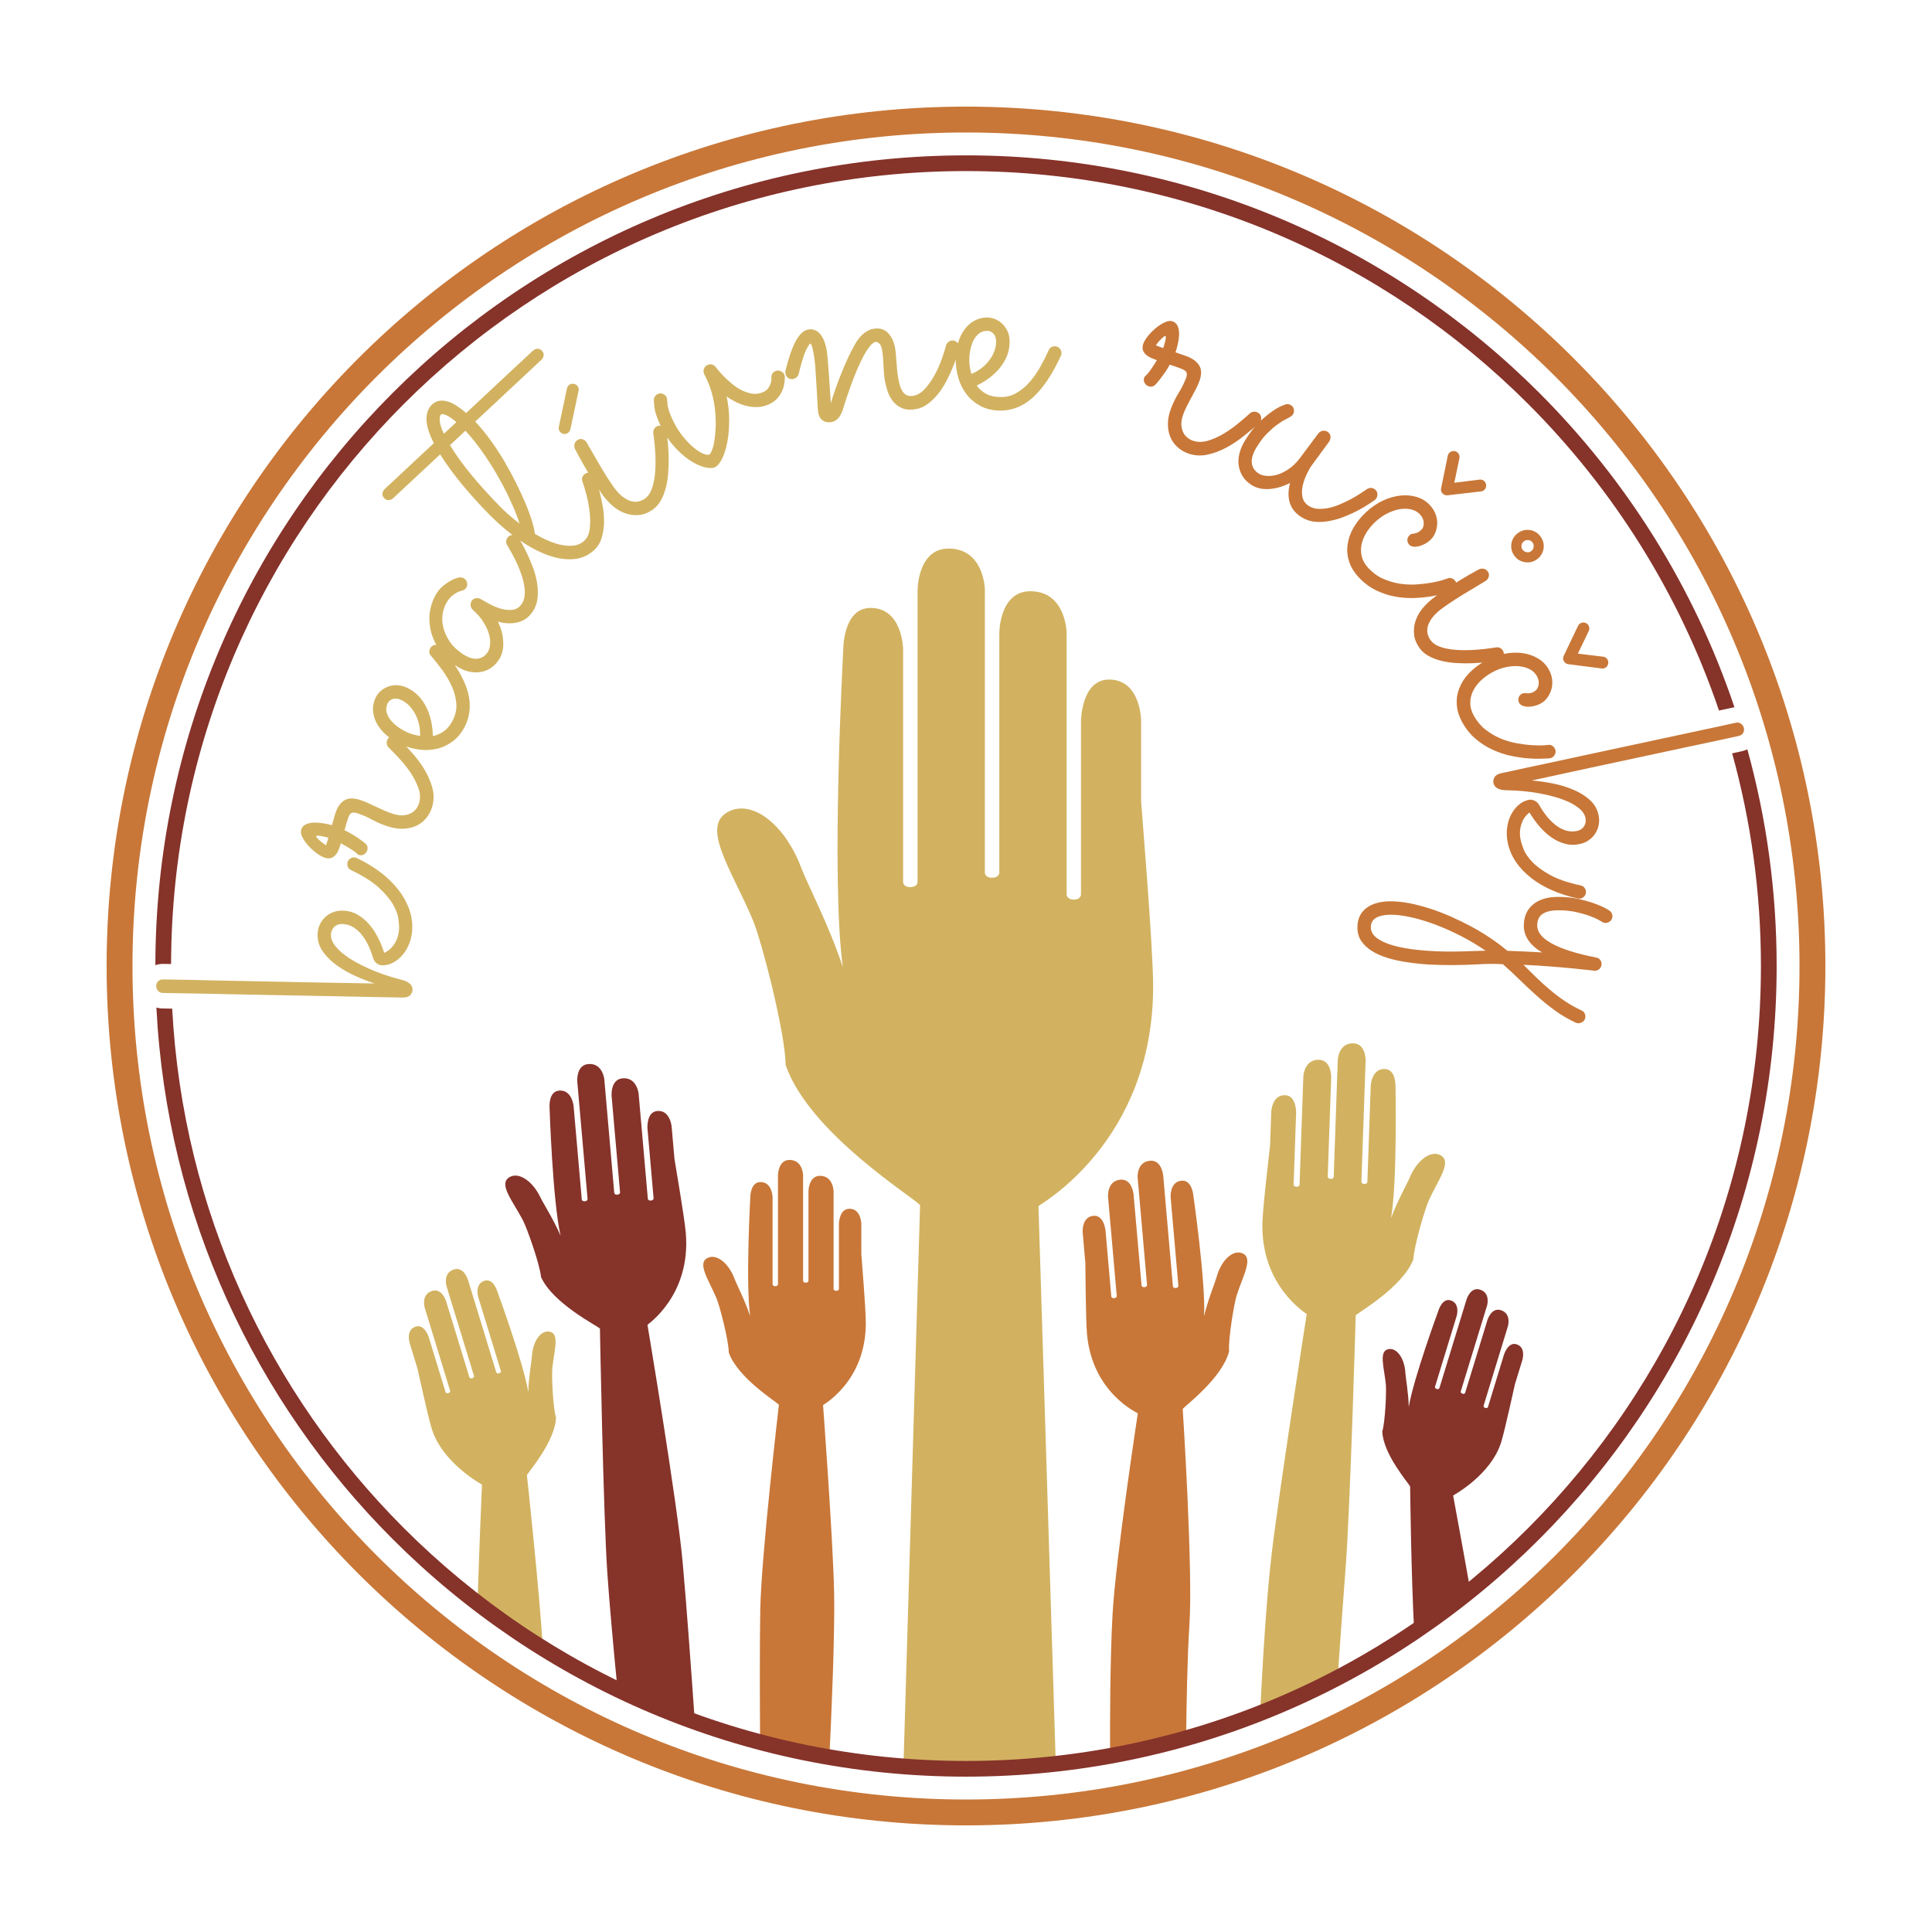
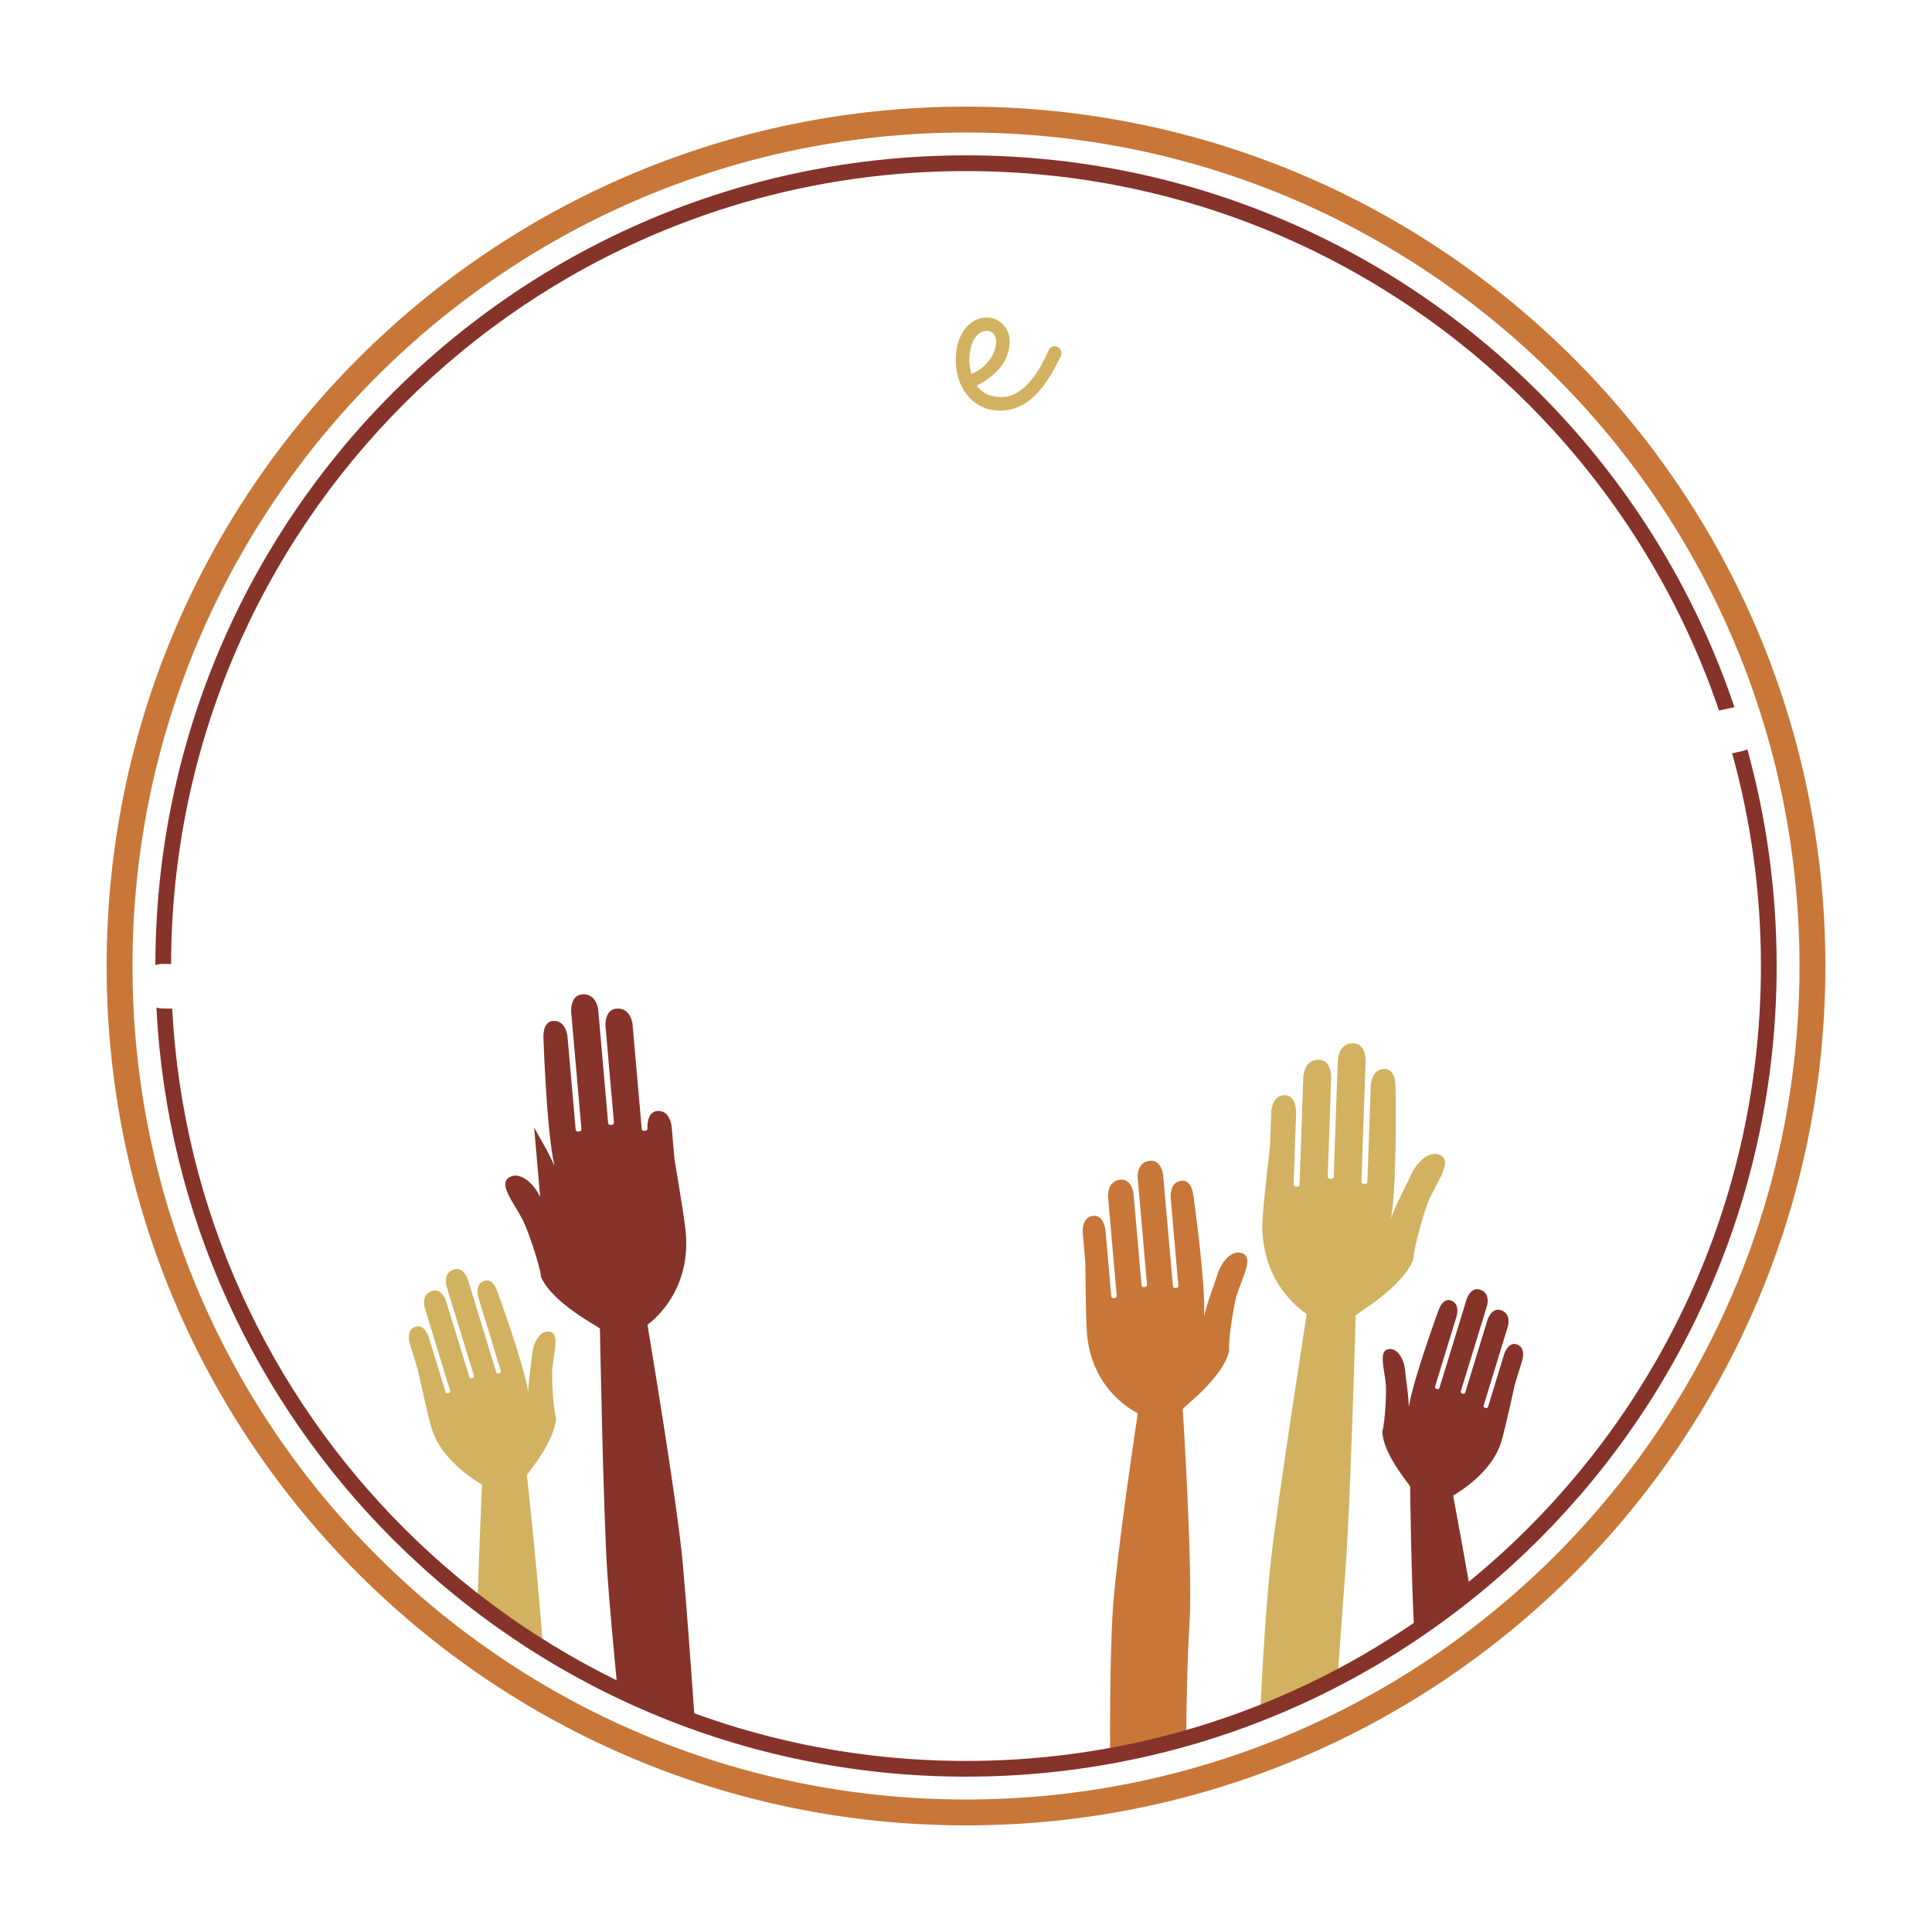
<svg xmlns="http://www.w3.org/2000/svg" xml:space="preserve" width="66.48mm" height="66.48mm" version="1.0" style="shape-rendering:geometricPrecision; text-rendering:geometricPrecision; image-rendering:optimizeQuality; fill-rule:evenodd; clip-rule:evenodd" viewBox="0 0 2482.97 2482.97">
  <defs>
    <style type="text/css">
   
    .fil0 {fill:none}
    .fil1 {fill:#D2B260;fill-rule:nonzero}
    .fil2 {fill:#C87738;fill-rule:nonzero}
    .fil4 {fill:#C87738;fill-rule:nonzero}
    .fil3 {fill:#86332A;fill-rule:nonzero}
    .fil5 {fill:#86332A;fill-rule:nonzero}
   
  </style>
  </defs>
  <g id="Layer_x0020_1">
-     <circle class="fil0" cx="1241.48" cy="1241.48" r="1241.48" />
    <g id="_2534481930816">
      <g>
-         <path class="fil1" d="M1029.24 1114.04c-19.97,-52.48 -59.98,-85.21 -90.66,-72.04 -40.88,17.56 2.06,75.96 29.18,140.99 10.93,26.19 41.5,143.95 41.92,185.71 29.93,87.28 164.89,170.38 172.78,180.13l-21.36 721.28c26.53,2.04 53.33,3.1 80.38,3.1 39.01,0 77.51,-2.19 115.39,-6.41l-22.26 -716.75c-0.01,-1.2 147.38,-81.27 147.38,-282.17 0,-52.98 -15.41,-233.47 -15.41,-237.98 0,-33.77 0,-103.02 0,-103.02 0,0 0,-53.54 -41.25,-53.54 -35.66,0 -36.06,53.12 -36.06,53.12l0 223.14c0,0 0.01,6.51 -9.21,6.51 -9.22,0 -9.22,-6.51 -9.22,-6.51l0 -336.22c0,0 -0.65,-53.54 -46.7,-53.54 -39.82,0 -39.82,53.54 -39.82,53.54l0 308.24c0,0 0,6.42 -9.33,6.42 -9.22,0 -9.25,-6.42 -9.25,-6.42l0.02 -363.8c0,0 -0.7,-52.83 -46.73,-52.83 -39.8,0 -39.8,53.54 -39.8,53.54l0 375.11c0,0 0.02,6.47 -9.33,6.47 -9.21,0 -9.23,-6.47 -9.23,-6.47l0 -299.39c0,0 -0.58,-52.96 -41.82,-52.96 -35.66,0 -35.09,53.53 -35.09,53.53 0,0 -16.25,295.76 -0.51,408.08 -18.8,-56.2 -44.86,-104.81 -54.01,-128.87z" />
        <path class="fil2" d="M1563.71 1640.71c5.83,-20.58 19.93,-34.33 32.01,-30.35 16.11,5.31 1.75,28.9 -6.38,54.48 -3.28,10.3 -10.96,56.02 -9.74,71.89 -8.45,34.11 -56.92,70.14 -59.59,74.1 0,0 13.36,206.45 8.63,277.27 -2.73,40.84 -3.79,103.15 -4.22,145.81 -31.98,9.1 -64.59,16.7 -97.75,22.72 -0.19,-40.48 -0.1,-123.14 3.17,-181.98 3.99,-71.7 32.47,-258.1 32.45,-258.31 -0.03,-0.45 -58.65,-25.96 -65.32,-102.21 -1.76,-20.11 -1.92,-89.13 -2.07,-90.84 -1.13,-12.81 -3.42,-39.1 -3.42,-39.1 0,0 -1.78,-20.32 13.87,-21.68 13.54,-1.18 15.46,18.96 15.46,18.96l7.42 84.7c0,0 0.21,2.47 3.71,2.17 3.5,-0.31 3.29,-2.78 3.29,-2.78l-11.19 -127.62c0,0 -1.54,-20.34 15.94,-21.87 15.12,-1.31 16.89,19 16.89,19l10.26 117c0,0 0.21,2.44 3.76,2.13 3.5,-0.31 3.29,-2.74 3.29,-2.74l-12.11 -138.09c0,0 -1.49,-20.08 15.98,-21.6 15.11,-1.33 16.89,19 16.89,19l12.47 142.38c0,0 0.21,2.46 3.76,2.15 3.5,-0.31 3.28,-2.77 3.28,-2.77l-9.95 -113.64c0,0 -1.55,-20.12 14.11,-21.48 13.54,-1.19 15.1,19.16 15.1,19.16 0,0 16,111.72 13.77,154.88 5.27,-21.96 13.54,-41.27 16.22,-50.71z" />
        <path class="fil1" d="M1812.03 1512.82c9.02,-21.42 26.05,-34.39 38.55,-28.49 16.67,7.85 -1.95,31.4 -14.11,57.91 -4.9,10.68 -19.25,58.96 -20.04,76.24 -13.64,35.67 -70.68,68.11 -74.09,72.03 0,0 -7.03,247.75 -12.99,324.65 -3.1,39.96 -6.86,92.9 -10.18,141 -32.27,16.89 -65.54,32.11 -99.7,45.57 3.01,-61.05 7.89,-144.15 14.27,-199.7 9.2,-80 45.61,-312.99 45.62,-313.22 0.03,-0.49 -59.8,-35.75 -56.89,-118.87 0.77,-21.92 9.75,-96.37 9.82,-98.24 0.49,-13.98 1.49,-42.63 1.49,-42.63 0,0 0.78,-22.15 17.84,-21.56 14.76,0.52 14.15,22.5 14.15,22.5l-3.23 92.33c0,0 -0.1,2.7 3.71,2.82 3.81,0.13 3.91,-2.55 3.91,-2.55l4.86 -139.12c0,0 1.05,-22.14 20.1,-21.48 16.48,0.58 15.7,22.72 15.7,22.72l-4.45 127.54c0,0 -0.1,2.65 3.76,2.79 3.81,0.13 3.92,-2.52 3.92,-2.52l5.25 -150.52c0,0 1.06,-21.85 20.09,-21.18 16.47,0.58 15.69,22.73 15.69,22.73l-5.43 155.2c0,0 -0.1,2.67 3.77,2.81 3.81,0.13 3.91,-2.54 3.91,-2.54l4.33 -123.87c0,0 1,-21.9 18.07,-21.3 14.76,0.52 13.75,22.66 13.75,22.66 0,0 2.44,122.61 -5.7,168.85 8.6,-22.98 20.07,-42.72 24.22,-52.54z" />
        <path class="fil3" d="M1806.17 1764.07c-1.18,-17.81 -10.31,-31.47 -20.86,-30.32 -14.06,1.54 -6.44,23.28 -4.25,45.57 0.88,8.98 -0.78,47.62 -4.55,60.36 0.98,29.3 34.28,67.1 35.77,70.79 0,0 1.25,113.66 5.27,187 24.83,-16.75 48.89,-34.55 72.12,-53.34 -10.46,-59.52 -22.16,-121.97 -22.13,-122.08 0.11,-0.37 48.87,-26.21 61.94,-69.19 4.9,-16.12 17.05,-72.4 17.47,-73.78 3.14,-10.27 9.58,-31.32 9.58,-31.32 0,0 4.99,-16.28 -7.55,-20.1 -10.85,-3.31 -15.91,12.8 -15.91,12.8l-20.77 67.84c0,0 -0.61,1.98 -3.41,1.12 -2.8,-0.85 -2.2,-2.83 -2.2,-2.83l31.29 -102.22c0,0 4.78,-16.33 -9.21,-20.61 -12.11,-3.69 -17.09,12.58 -17.09,12.58l-28.7 93.71c0,0 -0.6,1.95 -3.44,1.08 -2.8,-0.86 -2.21,-2.81 -2.21,-2.81l33.87 -110.59c0,0 4.71,-16.13 -9.29,-20.4 -12.1,-3.69 -17.08,12.58 -17.08,12.58l-34.92 114.04c0,0 -0.6,1.98 -3.44,1.1 -2.8,-0.86 -2.21,-2.82 -2.21,-2.82l27.87 -91.02c0,0 4.75,-16.16 -7.78,-19.98 -10.84,-3.31 -15.65,13.02 -15.65,13.02 0,0 -32.47,88.41 -38.14,124.02 -0.49,-18.84 -3.88,-36.03 -4.43,-44.19z" />
-         <path class="fil2" d="M943.91 1643.22c-7.44,-19.57 -22.36,-31.77 -33.8,-26.87 -15.25,6.55 0.77,28.33 10.88,52.58 4.07,9.77 15.47,53.68 15.62,69.25 11.16,32.54 61.48,63.53 64.43,67.16 0,0 -22.67,193.55 -23.94,263 -0.84,45.56 -0.55,122.82 -0.25,170.59 29.2,7.73 58.91,14.2 89.06,19.38 2.33,-47.64 7.31,-158.48 6.07,-212.75 -1.6,-70.26 -14.2,-239.55 -14.2,-239.75 -0,-0.45 54.95,-30.31 54.95,-105.22 0,-19.75 -5.75,-87.05 -5.75,-88.73 0,-12.59 0,-38.42 0,-38.42 0,0 0,-19.96 -15.38,-19.96 -13.3,0 -13.44,19.81 -13.44,19.81l0 83.2c0,0 0,2.43 -3.43,2.43 -3.44,0 -3.44,-2.43 -3.44,-2.43l0 -125.36c0,0 -0.25,-19.96 -17.42,-19.96 -14.85,0 -14.85,19.96 -14.85,19.96l0 114.93c0,0 0,2.4 -3.48,2.4 -3.43,0 -3.45,-2.4 -3.45,-2.4l0.01 -135.65c0,0 -0.26,-19.7 -17.43,-19.7 -14.83,0 -14.83,19.96 -14.83,19.96l0 139.86c0,0 0.01,2.42 -3.48,2.42 -3.44,0 -3.44,-2.42 -3.44,-2.42l0 -111.63c0,0 -0.21,-19.75 -15.6,-19.75 -13.3,0 -13.08,19.96 -13.08,19.96 0,0 -6.06,110.28 -0.19,152.16 -7.01,-20.96 -16.73,-39.08 -20.14,-48.05z" />
-         <path class="fil3" d="M694.23 1538.31c-9.86,-20.36 -27.07,-32.1 -38.92,-25.73 -15.79,8.48 3.5,30.41 16.67,55.56 5.31,10.13 21.71,56.32 23.36,73.07 15.09,33.98 72.16,62.6 75.68,66.24 0,0 4.38,239.04 9.49,313.92 2.83,41.47 8.16,99.27 13.11,149.8 32.22,15.56 65.38,29.47 99.36,41.67 -4.31,-61.97 -10.78,-151.77 -15.7,-205.73 -7.1,-78.04 -45.14,-304.28 -45.17,-304.5 -0.04,-0.48 56.3,-37.79 49.23,-118.42 -1.86,-21.27 -14.4,-93.16 -14.55,-94.97 -1.18,-13.55 -3.62,-41.35 -3.62,-41.35 0,0 -1.88,-21.49 -18.44,-20.04 -14.32,1.25 -12.6,22.58 -12.6,22.58l7.85 89.56c0,0 0.23,2.62 -3.47,2.94 -3.7,0.32 -3.93,-2.29 -3.93,-2.29l-11.82 -134.95c0,0 -2.14,-21.46 -20.62,-19.84 -15.99,1.39 -14.1,22.88 -14.1,22.88l10.84 123.71c0,0 0.23,2.57 -3.52,2.9 -3.7,0.32 -3.94,-2.25 -3.94,-2.25l-12.78 -146.01c0,0 -2.14,-21.18 -20.61,-19.57 -15.97,1.4 -14.09,22.88 -14.09,22.88l13.2 150.55c0,0 0.23,2.59 -3.52,2.92 -3.7,0.33 -3.93,-2.27 -3.93,-2.27l-10.52 -120.16c0,0 -2.1,-21.23 -18.64,-19.79 -14.32,1.25 -12.21,22.72 -12.21,22.72 0,0 3.88,119.28 14.15,163.8 -9.53,-21.9 -21.69,-40.5 -26.21,-49.83z" />
+         <path class="fil3" d="M694.23 1538.31c-9.86,-20.36 -27.07,-32.1 -38.92,-25.73 -15.79,8.48 3.5,30.41 16.67,55.56 5.31,10.13 21.71,56.32 23.36,73.07 15.09,33.98 72.16,62.6 75.68,66.24 0,0 4.38,239.04 9.49,313.92 2.83,41.47 8.16,99.27 13.11,149.8 32.22,15.56 65.38,29.47 99.36,41.67 -4.31,-61.97 -10.78,-151.77 -15.7,-205.73 -7.1,-78.04 -45.14,-304.28 -45.17,-304.5 -0.04,-0.48 56.3,-37.79 49.23,-118.42 -1.86,-21.27 -14.4,-93.16 -14.55,-94.97 -1.18,-13.55 -3.62,-41.35 -3.62,-41.35 0,0 -1.88,-21.49 -18.44,-20.04 -14.32,1.25 -12.6,22.58 -12.6,22.58c0,0 0.23,2.62 -3.47,2.94 -3.7,0.32 -3.93,-2.29 -3.93,-2.29l-11.82 -134.95c0,0 -2.14,-21.46 -20.62,-19.84 -15.99,1.39 -14.1,22.88 -14.1,22.88l10.84 123.71c0,0 0.23,2.57 -3.52,2.9 -3.7,0.32 -3.94,-2.25 -3.94,-2.25l-12.78 -146.01c0,0 -2.14,-21.18 -20.61,-19.57 -15.97,1.4 -14.09,22.88 -14.09,22.88l13.2 150.55c0,0 0.23,2.59 -3.52,2.92 -3.7,0.33 -3.93,-2.27 -3.93,-2.27l-10.52 -120.16c0,0 -2.1,-21.23 -18.64,-19.79 -14.32,1.25 -12.21,22.72 -12.21,22.72 0,0 3.88,119.28 14.15,163.8 -9.53,-21.9 -21.69,-40.5 -26.21,-49.83z" />
        <path class="fil1" d="M683.57 1742.96c1.24,-18.6 10.76,-32.88 21.8,-31.68 14.69,1.62 6.74,24.33 4.44,47.62 -0.92,9.38 0.82,49.76 4.74,63.06 -1.02,30.62 -35.8,70.11 -37.36,73.97 0,0 16.93,156.58 20.43,222.39 -28.96,-18.01 -56.97,-37.41 -83.92,-58.11 2.13,-70.11 5.78,-152.06 5.74,-152.18 -0.12,-0.38 -51.06,-27.38 -64.72,-72.3 -5.12,-16.84 -17.81,-75.66 -18.26,-77.09 -3.28,-10.72 -10.02,-32.73 -10.02,-32.73 0,0 -5.21,-17 7.9,-21 11.32,-3.46 16.62,13.38 16.62,13.38l21.7 70.88c0,0 0.63,2.07 3.56,1.18 2.93,-0.89 2.3,-2.97 2.3,-2.97l-32.7 -106.8c0,0 -5,-17.06 9.62,-21.53 12.65,-3.86 17.86,13.14 17.86,13.14l29.98 97.92c0,0 0.62,2.04 3.59,1.13 2.92,-0.89 2.31,-2.93 2.31,-2.93l-35.4 -115.56c0,0 -4.91,-16.85 9.71,-21.31 12.64,-3.85 17.85,13.15 17.85,13.15l36.48 119.15c0,0 0.63,2.06 3.6,1.15 2.92,-0.89 2.3,-2.95 2.3,-2.95l-29.12 -95.1c0,0 -4.97,-16.88 8.13,-20.87 11.33,-3.46 16.36,13.6 16.36,13.6 0,0 33.93,92.37 39.85,129.58 0.5,-19.67 4.05,-37.64 4.62,-46.17z" />
      </g>
      <path class="fil4" d="M1241.48 137.02c304.99,0 581.11,123.62 780.97,323.49 199.86,199.86 323.49,475.98 323.49,780.97 0,304.99 -123.63,581.11 -323.49,780.97 -199.86,199.87 -475.98,323.49 -780.97,323.49 -304.99,0 -581.11,-123.63 -780.97,-323.49 -199.87,-199.86 -323.49,-475.98 -323.49,-780.97 0,-304.98 123.62,-581.11 323.49,-780.97 199.86,-199.86 475.98,-323.49 780.97,-323.49zm757.46 347c-193.85,-193.85 -461.65,-313.75 -757.46,-313.75 -295.81,0 -563.61,119.9 -757.46,313.75 -193.85,193.85 -313.75,461.65 -313.75,757.46 0,295.81 119.9,563.61 313.75,757.46 193.85,193.84 461.65,313.75 757.46,313.75 295.81,0 563.61,-119.9 757.46,-313.75 193.84,-193.85 313.75,-461.65 313.75,-757.46 0,-295.81 -119.9,-563.61 -313.75,-757.46z" />
      <path class="fil5" d="M1241.48 199.66c287.69,0 548.15,116.61 736.68,305.15 112.34,112.33 199.13,250.2 250.94,404.16 -0.89,0.12 -1.77,0.28 -2.66,0.48 -3.6,0.83 -7.25,1.56 -10.86,2.35l-6.36 1.39c-50.89,-150.08 -135.71,-284.49 -245.33,-394.1 -184.87,-184.88 -440.29,-299.23 -722.41,-299.23 -282.12,0 -537.54,114.35 -722.41,299.23 -184.32,184.31 -298.52,438.74 -299.21,719.84l-1 -0.02c-3.11,-0.06 -6.23,-0.1 -9.34,-0.12 -3.42,-0.01 -6.75,0.52 -9.86,1.59 0.3,-287.24 116.85,-547.27 305.14,-735.56 188.53,-188.53 448.98,-305.15 736.68,-305.15zm1004.17 763.33c24.53,88.65 37.66,182.04 37.66,278.5 0,287.69 -116.61,548.15 -305.15,736.68 -188.53,188.53 -448.99,305.15 -736.68,305.15 -287.69,0 -548.15,-116.61 -736.68,-305.15 -176.8,-176.79 -290.35,-416.85 -303.8,-683.29 2.56,0.77 5.26,1.17 8.04,1.18 3.68,0.01 7.4,0.14 11.08,0.2l1.18 0.02c13.76,260.31 124.94,494.79 297.77,667.62 184.87,184.88 440.29,299.23 722.41,299.23 282.12,0 537.54,-114.35 722.41,-299.23 184.88,-184.87 299.23,-440.29 299.23,-722.41 0,-94.67 -12.89,-186.32 -36.99,-273.32l3.83 -0.83c3.05,-0.66 6.1,-1.32 9.13,-2.02 2.3,-0.53 4.5,-1.31 6.56,-2.32z" />
      <g>
-         <path class="fil1" d="M493.75 1224.59c5.8,-2.56 10.43,-6.84 13.9,-12.77 3.47,-5.93 5.21,-12.65 5.25,-20.16 0.01,-2.26 -0.36,-6.02 -0.97,-11.19 -0.68,-5.17 -2.92,-11.2 -6.8,-18.02 -3.88,-6.82 -10.03,-14.05 -18.37,-21.75 -8.41,-7.7 -20.2,-15.1 -35.42,-22.36 -1.71,-0.79 -2.96,-1.89 -3.82,-3.22 -0.77,-1.41 -1.24,-2.9 -1.23,-4.62 0.01,-2.58 0.96,-4.69 2.77,-6.25 1.88,-1.63 3.84,-2.41 6.03,-2.4 0.86,0 2.11,0.32 3.59,0.95 11.16,5.37 21.15,11.36 29.88,17.96 8.74,6.61 16.21,13.76 22.36,21.45 6.15,7.61 10.88,15.61 14.13,23.99 3.25,8.3 4.86,16.84 4.82,25.52 -0.03,6.88 -1.15,13.37 -3.29,19.39 -2.22,6.01 -5.06,11.24 -8.67,15.53 -3.62,4.37 -7.7,7.79 -12.25,10.27 -4.47,2.48 -9.09,3.72 -13.86,3.7 -0.62,0 -1.4,-0.09 -2.5,-0.17 -1.09,-0.16 -2.27,-0.64 -3.51,-1.34 -1.33,-0.63 -2.57,-1.65 -3.66,-2.99 -1.17,-1.25 -2.1,-3.06 -2.87,-5.41 -1.77,-6.26 -4.02,-11.99 -6.65,-17.31 -2.72,-5.25 -5.67,-9.81 -9.02,-13.65 -3.35,-3.84 -7.01,-6.83 -11.07,-8.96 -4.06,-2.2 -8.44,-3.24 -13.21,-3.26 -4.07,-0.02 -7.43,1.3 -10.1,4.02 -2.6,2.8 -3.86,6.16 -3.88,10.07 -0.02,4.15 1.37,8.22 4.17,12.22 2.8,3.93 6.54,7.85 11.14,11.63 4.68,3.7 9.98,7.32 16.07,10.7 6.01,3.39 12.25,6.47 18.81,9.31 6.56,2.92 13.12,5.37 19.6,7.59 6.48,2.14 12.43,3.88 17.97,5.32 1.64,0.47 3.52,0.95 5.47,1.51 1.96,0.55 3.83,1.34 5.62,2.45 1.71,1.1 3.2,2.36 4.29,3.93 1.16,1.49 1.71,3.53 1.69,5.95 -0.01,2.27 -0.96,4.46 -2.84,6.64 -1.97,2.1 -5.18,3.19 -9.79,3.16 -0.86,-0 -4.38,-0.09 -10.56,-0.2 -6.1,-0.1 -14.08,-0.22 -23.94,-0.41 -9.85,-0.2 -21.11,-0.4 -33.87,-0.69 -12.74,-0.29 -26.28,-0.58 -40.59,-0.8 -14.24,-0.22 -28.94,-0.51 -44.11,-0.81 -15.1,-0.38 -29.88,-0.68 -44.19,-0.89 -14.39,-0.22 -28,-0.51 -40.9,-0.81 -12.91,-0.28 -24.4,-0.49 -34.41,-0.69 -10.02,-0.2 -18.15,-0.31 -24.49,-0.42 -6.34,-0.11 -10.09,-0.2 -11.34,-0.2 -2.42,-0.01 -4.46,-0.96 -6.09,-2.76 -1.56,-1.81 -2.33,-3.85 -2.32,-5.96 0.01,-2.42 0.8,-4.53 2.38,-6.17 1.65,-1.71 3.76,-2.48 6.35,-2.48 0.31,0 3.28,0.01 9.07,0.12 5.71,0.1 13.37,0.21 22.99,0.41 9.62,0.2 20.89,0.48 33.71,0.77 12.83,0.29 26.44,0.58 40.91,0.8 14.39,0.3 29.25,0.6 44.5,0.9 15.33,0.3 30.19,0.6 44.74,0.89 14.47,0.3 28.32,0.51 41.46,0.72 13.14,0.22 24.71,0.42 34.81,0.62 -7.73,-2.46 -15.94,-5.62 -24.6,-9.49 -8.59,-3.87 -16.55,-8.37 -23.88,-13.64 -7.34,-5.2 -13.33,-11.09 -18,-17.6 -4.74,-6.52 -7.06,-13.72 -7.03,-21.7 0.02,-4.38 0.82,-8.53 2.48,-12.35 1.58,-3.82 3.86,-7.1 6.69,-9.91 2.83,-2.8 6.13,-5.06 9.96,-6.6 3.84,-1.63 7.99,-2.39 12.37,-2.37 6.89,0.03 13.21,1.54 18.91,4.69 5.7,3.08 10.85,7.09 15.28,12.19 4.51,5.03 8.4,10.83 11.74,17.34 3.34,6.51 6.05,13.17 8.21,20.06zm-50.96 -157.6c3.78,1.82 7.21,3.69 10.39,5.58 3.16,1.96 5.9,3.7 8.19,5.31 2.29,1.61 4.18,2.92 5.56,4.01 1.46,1.1 2.24,1.75 2.36,1.87 2.91,2.54 3.76,5.58 2.64,9.25 -0.62,2.02 -1.97,3.73 -4.07,4.96 -2.04,1.33 -4.24,1.56 -6.56,0.84 -0.89,-0.28 -1.52,-0.63 -1.88,-1.07 -0.38,-0.36 -1.06,-1.06 -2.22,-2.08 -1.16,-1.01 -3.1,-2.42 -5.91,-4.19 -2.79,-1.84 -7.15,-4.41 -13.19,-7.66 -0.76,2.46 -1.62,4.99 -2.57,7.55 -0.96,2.57 -2.24,4.88 -3.83,6.84 -1.54,2.07 -3.53,3.5 -5.84,4.34 -2.41,0.89 -5.23,0.76 -8.59,-0.27 -2.47,-0.76 -5.62,-2.47 -9.47,-5.13 -3.75,-2.72 -7.36,-5.87 -10.76,-9.46 -3.32,-3.56 -6.08,-7.36 -8.17,-11.2 -2.1,-3.84 -2.69,-7.21 -1.79,-10.13 1.03,-3.36 3.13,-5.67 6.27,-7.07 3.11,-1.33 6.68,-2.03 10.64,-2.12 3.93,-0.01 7.92,0.32 12.04,1.01 4.05,0.68 7.58,1.43 10.5,2.33 0.76,-2.47 1.5,-4.86 2.18,-7.35 0.66,-2.42 1.3,-4.75 1.97,-6.92 2.56,-8.3 6.39,-14.08 11.41,-17.36 4.92,-3.23 11.59,-3.63 19.96,-1.05 3.37,1.04 6.81,2.35 10.26,3.9 3.53,1.58 7.17,3.27 10.8,5.05 3.73,1.72 7.38,3.42 11.05,5.04 3.68,1.63 7.34,3.01 10.93,4.11 5.31,1.64 9.88,2.22 13.75,1.87 3.9,-0.44 7.15,-1.4 9.93,-3 2.69,-1.55 4.82,-3.42 6.4,-5.64 1.61,-2.29 2.67,-4.41 3.29,-6.43 1.93,-6.28 1.74,-12.81 -0.65,-19.68 -2.41,-6.8 -5.77,-13.4 -10.07,-19.88 -4.33,-6.41 -9.17,-12.49 -14.45,-18.2 -5.2,-5.7 -9.94,-10.51 -13.94,-14.53 -1.14,-1.09 -1.79,-2.44 -2.12,-4.01 -0.35,-1.51 -0.3,-3.04 0.15,-4.46 0.81,-2.61 2.27,-4.46 4.43,-5.35 2.11,-0.98 4.21,-1.16 6.3,-0.52 1.42,0.44 2.67,1.15 3.61,2.1 4.94,5.21 10.55,11.19 16.64,17.98 6.19,6.74 11.65,13.99 16.48,21.7 4.8,7.78 8.38,15.84 10.75,24.35 2.3,8.48 2.22,16.97 -0.38,25.42 -1.61,5.24 -4.18,9.85 -7.58,13.95 -3.37,4.04 -7.48,7.27 -12.28,9.56 -4.8,2.29 -10.26,3.55 -16.34,3.88 -6.1,0.41 -12.61,-0.53 -19.41,-2.62 -7.32,-2.26 -14.37,-5.17 -21.16,-8.9 -6.81,-3.66 -13.46,-6.52 -20.04,-8.55 -2.76,-0.85 -5.05,-0.9 -6.78,-0.04 -1.79,0.76 -3.31,3.32 -4.63,7.58 -0.62,2.02 -1.31,4.26 -2.05,6.65 -0.73,2.39 -1.46,5.03 -2.17,7.85zm-20.74 9.65c-1.04,-0.32 -2.41,-0.66 -4.08,-1.09 -1.74,-0.46 -3.43,-0.81 -5.07,-1.07 -1.64,-0.26 -3.13,-0.47 -4.44,-0.47 -1.24,0.03 -1.97,0.29 -2.09,0.67 -0.14,0.44 0.2,1.21 1.14,2.15 0.84,1 1.96,2.16 3.32,3.31 1.26,1.21 2.7,2.39 4.31,3.54 1.56,1.05 2.84,1.94 3.94,2.61l2.97 -9.64zm134.24 -130.69c5.33,-1.05 10.35,-3.28 14.88,-6.68 4.56,-3.48 8.39,-8.51 11.47,-15.1 3.19,-6.8 4.44,-13.73 3.76,-20.78 -0.67,-7.06 -2.53,-14.14 -5.65,-21.13 -3.12,-6.99 -7.08,-13.85 -11.91,-20.52 -4.83,-6.66 -9.75,-12.94 -14.91,-18.89 -1.26,-1.37 -1.93,-2.89 -2.11,-4.53 -0.15,-1.54 0.09,-3.15 0.79,-4.64 1.09,-2.34 2.84,-3.85 5.17,-4.58 2.36,-0.62 4.46,-0.5 6.45,0.43 0.63,0.3 1.27,0.6 1.7,0.97 0.36,0.34 0.83,0.81 1.19,1.33 16.57,19.41 27.56,37.26 32.92,53.5 5.42,16.27 4.91,31.57 -1.51,46.02 -4.28,9.14 -9.73,16.17 -16.39,21.18 -6.63,4.93 -13.74,8.33 -21.33,9.96 -7.62,1.7 -15.49,1.9 -23.46,0.67 -8.05,-1.26 -15.56,-3.48 -22.64,-6.8 -7.08,-3.32 -13.2,-7.22 -18.26,-11.74 -5.15,-4.49 -9.24,-9.42 -12.1,-14.73 -2.94,-5.35 -4.58,-10.87 -4.97,-16.49 -0.36,-5.7 0.76,-11.22 3.28,-16.6 1.49,-3.19 3.59,-6.01 6.32,-8.53 2.81,-2.49 5.98,-4.46 9.62,-5.78 3.57,-1.35 7.4,-1.98 11.6,-1.91 4.17,0.13 8.5,1.21 12.89,3.27 5.67,2.66 10.51,6.14 14.65,10.41 4.07,4.23 7.41,9.08 10.14,14.5 2.66,5.39 4.74,11.29 6.16,17.65 1.39,6.44 2.15,12.93 2.25,19.54zm-16.45 -0.1c0.25,-5.15 -0.19,-10.11 -1.3,-14.95 -1.14,-4.76 -2.76,-9.23 -4.93,-13.27 -2.17,-4.04 -4.71,-7.65 -7.76,-10.72 -3.02,-3.14 -6.41,-5.51 -10.17,-7.26 -4.18,-1.96 -7.76,-2.42 -10.88,-1.29 -3.16,1.03 -5.35,2.94 -6.64,5.7 -1.76,3.75 -2.19,7.44 -1.36,11.02 0.9,3.62 2.59,7.01 5.06,10.23 2.57,3.19 5.76,6.15 9.43,8.82 3.74,2.7 7.62,4.94 11.65,6.84 2.48,1.16 5.2,2.17 8.19,2.97 3,0.8 5.89,1.46 8.69,1.91zm126.77 -254.44c0.62,1.17 2.07,3.65 4.26,7.4 2.15,3.81 4.49,8.31 6.98,13.58 2.55,5.31 4.93,11.16 7.29,17.46 2.37,6.41 4.03,12.91 5.14,19.51 1.01,6.62 1.25,13.11 0.57,19.44 -0.73,6.39 -2.82,12.16 -6.32,17.34 -4.94,7.33 -11.43,11.91 -19.58,13.79 -8.03,1.84 -16.38,1.49 -24.99,-1 4.31,9.14 6.59,18.22 6.82,26.96 0.26,8.85 -1.69,16.22 -5.72,22.19 -3.14,4.66 -6.88,8.38 -11.1,11 -4.33,2.64 -8.87,4.2 -13.78,4.77 -4.84,0.6 -9.93,0.18 -15.09,-1.12 -5.18,-1.42 -10.2,-3.76 -15.13,-7.09 -9.86,-6.65 -17.52,-14.17 -22.76,-22.62 -5.25,-8.44 -8.66,-16.97 -10.21,-25.57 -1.63,-8.65 -1.54,-16.89 0.18,-24.89 1.71,-8 4.48,-14.9 8.42,-20.74 2.62,-3.89 5.65,-7.13 8.92,-9.73 3.34,-2.57 6.38,-4.57 9.19,-6.07 2.87,-1.46 5.27,-2.49 7.24,-3.04 1.87,-0.53 2.94,-0.86 3.15,-0.9 2.6,-0.22 4.77,0.2 6.52,1.38 1.95,1.31 3.15,3.16 3.66,5.48 0.58,2.37 0.15,4.54 -1.12,6.42 -1.36,2.01 -3.25,3.28 -5.53,3.72 -0.44,0.09 -1.35,0.32 -2.6,0.79 -1.28,0.36 -2.83,1.11 -4.61,2.08 -1.83,1.03 -3.7,2.41 -5.69,4.09 -1.98,1.68 -3.86,3.9 -5.65,6.56 -2.63,3.89 -4.56,8.72 -5.79,14.31 -1.22,5.59 -1.18,11.56 0.02,17.74 1.31,6.17 3.88,12.43 7.86,18.7 3.98,6.27 9.83,12 17.55,17.21 2.4,1.62 5.04,3.02 7.85,4.17 2.81,1.14 5.65,1.83 8.54,1.89 2.89,0.06 5.71,-0.49 8.38,-1.8 2.74,-1.27 5.18,-3.49 7.32,-6.67 1.53,-2.27 2.54,-5.45 3,-9.49 0.52,-3.99 0.11,-8.42 -1.23,-13.28 -1.34,-4.87 -3.64,-10 -7.01,-15.49 -3.31,-5.44 -7.97,-10.85 -13.9,-16.17 -1.64,-1.48 -2.61,-3.27 -2.81,-5.48 -0.31,-2.2 0.24,-4.27 1.51,-6.15 1.18,-1.76 2.95,-2.83 5.23,-3.27 2.3,-0.34 4.34,0 6.24,1.09 2.49,1.49 6.03,3.5 10.64,6.05 4.67,2.58 9.59,4.67 14.79,6.2 5.15,1.59 10.27,2.12 15.24,1.6 4.97,-0.52 9.02,-3.16 12.17,-7.83 2.06,-3.05 3.22,-6.6 3.61,-10.67 0.39,-4.08 0.16,-8.49 -0.64,-13.17 -0.8,-4.69 -2.08,-9.51 -3.83,-14.47 -1.69,-4.92 -3.68,-9.65 -5.7,-14.22 -2.12,-4.55 -4.3,-8.74 -6.44,-12.55 -2.17,-3.91 -4.1,-7.2 -5.71,-9.99 -0.99,-1.61 -1.42,-3.22 -1.41,-4.91 0.06,-1.76 0.54,-3.32 1.46,-4.68 1.49,-2.2 3.47,-3.32 5.94,-3.63 2.47,-0.31 4.6,0.18 6.41,1.4 0.84,0.57 1.62,1.38 2.26,2.38zm29.86 -240.66c1.71,1.83 2.48,3.79 2.18,6 -0.19,2.21 -1.25,4.16 -3.02,5.82l-84.9 79.28 1.71 1.83c6.35,6.8 12.62,14.54 18.8,23.22 6.24,8.62 12.02,17.57 17.46,26.83 5.38,9.31 10.38,18.56 14.98,27.85 4.61,9.29 8.62,18.07 12.11,26.37 3.42,8.25 6.1,15.71 8.09,22.3 1.99,6.6 3.13,11.84 3.44,15.72 6.24,3.81 12.44,7.01 18.61,9.49 6.11,2.53 11.97,4.34 17.53,5.25 5.61,0.96 10.7,1.03 15.38,0.2 4.74,-0.78 8.73,-2.8 12.05,-5.9 3.94,-3.69 6.29,-8.97 7.07,-15.81 0.74,-6.89 0.71,-14.14 -0.25,-21.7 -0.9,-7.61 -2.26,-14.91 -4.12,-21.95 -1.81,-6.98 -3.45,-12.41 -4.93,-16.16 -1.36,-3.75 -0.7,-6.94 2.1,-9.56 1.89,-1.76 4.07,-2.52 6.45,-2.27 2.48,0.25 4.38,1.15 5.88,2.75 0.69,0.74 1.27,1.71 1.67,2.83 0.35,1.06 1.26,3.64 2.56,7.56 1.3,4.03 2.69,8.84 4.04,14.42 1.41,5.64 2.64,11.77 3.69,18.39 1.05,6.62 1.43,13.22 1.21,19.74 -0.33,6.52 -1.37,12.74 -3.19,18.6 -1.86,5.91 -4.91,10.9 -9.26,14.96 -7.72,7.2 -16.98,11.15 -27.8,11.83 -10.87,0.74 -22.64,-1.43 -35.37,-6.47 -12.72,-5.03 -26.07,-12.68 -39.89,-23.01 -13.76,-10.27 -27.55,-22.86 -41.32,-37.61 -3.42,-3.66 -7.42,-8.06 -11.95,-13.14 -4.48,-5.02 -9.16,-10.5 -14.05,-16.31 -4.83,-5.87 -9.6,-12.01 -14.42,-18.54 -4.81,-6.42 -9.24,-12.99 -13.32,-19.66l-60.15 56.16c-1.77,1.66 -3.8,2.58 -6.01,2.62 -2.21,0.15 -4.12,-0.75 -5.89,-2.53 -1.6,-1.82 -2.36,-3.79 -2.07,-5.99 0.19,-2.21 1.25,-4.16 3.02,-5.82l62.95 -58.78c-2.59,-5.07 -4.75,-10.02 -6.41,-14.78 -1.55,-4.76 -2.56,-9.28 -2.91,-13.55 -0.35,-4.27 0.01,-8.25 1.13,-11.85 1.12,-3.62 3.11,-6.87 6.02,-9.59 2.75,-2.56 5.9,-4.11 9.24,-4.66 3.34,-0.55 6.92,-0.26 10.65,0.86 3.78,1.06 7.65,2.92 11.55,5.49 4,2.57 8.1,5.7 12.3,9.28l85.58 -79.92c1.77,-1.65 3.79,-2.58 6.01,-2.61 2.22,-0.15 4.13,0.75 5.78,2.52zm-28.64 222.17c-3.51,-10.52 -7.9,-21.3 -13.17,-32.44 -5.21,-11.08 -10.92,-21.9 -17.15,-32.46 -6.17,-10.5 -12.58,-20.47 -19.4,-29.83 -6.71,-9.36 -13.4,-17.56 -19.97,-24.59l-19.78 18.47c4.91,8.36 11.66,18.11 20.25,29.25 8.59,11.03 19.72,23.98 33.33,38.56 7.63,8.18 14.27,14.82 19.85,19.89 5.64,5.12 10.97,9.45 16.04,13.17zm-101.41 -139.9c-1.03,0.96 -1.45,3.38 -1.3,7.32 0.09,3.99 1.89,9.69 5.34,17.17l16.06 -15c-4.89,-4.21 -9.22,-7.12 -12.75,-8.85 -3.54,-1.62 -6.03,-1.87 -7.34,-0.64zm115.31 149.4l0.16 0.17 -0.16 -0.17zm91.19 -48.55c-12.45,-18.12 -23.74,-37.03 -33.84,-56.56 -0.94,-1.92 -1.23,-4 -0.81,-6.28 0.4,-2.17 1.7,-4.01 3.83,-5.48 1.87,-1.28 3.97,-1.69 6.17,-1.11 2.31,0.6 4.1,1.83 5.39,3.7 0.53,0.78 1.89,3.17 4.14,7.13 2.35,3.98 5.07,8.76 8.21,14.29 3.14,5.54 6.56,11.34 10.27,17.43 3.71,6.09 7.26,11.53 10.63,16.42 4.61,6.71 8.93,11.62 13.12,14.81 4.08,3.17 7.99,5.14 11.65,6.04 3.61,0.84 6.83,0.81 9.68,-0.01 2.85,-0.82 5.37,-1.98 7.5,-3.44 3.54,-2.44 6.33,-6.25 8.34,-11.34 2.08,-5.12 3.51,-11.33 4.34,-18.55 0.9,-7.26 1.13,-15.48 0.8,-24.66 -0.35,-9.06 -1.23,-18.9 -2.72,-29.36 -0.24,-1.74 -0,-3.32 0.61,-4.78 0.72,-1.44 1.67,-2.67 3.1,-3.65 1.99,-1.37 4.21,-1.75 6.51,-1.15 2.42,0.62 4.17,1.78 5.41,3.59 0.84,1.22 1.34,2.49 1.4,3.69 0.51,3.92 1.08,8.75 1.64,14.54 0.58,5.67 0.93,11.7 1.08,18.14 0.11,6.38 -0.04,12.93 -0.55,19.64 -0.4,6.73 -1.42,13.12 -2.96,19.31 -1.54,6.18 -3.69,11.75 -6.49,16.8 -2.81,5.16 -6.42,9.16 -10.87,12.22 -5.61,3.85 -11.43,6.15 -17.37,6.63 -5.9,0.54 -11.74,-0.09 -17.43,-2.16 -5.71,-1.96 -11.25,-5.18 -16.43,-9.68 -5.18,-4.5 -9.99,-9.84 -14.33,-16.15zm-54.73 -85.3l10.46 -49.42c0.49,-2.05 1.51,-3.6 3.19,-4.75 1.61,-1.11 3.54,-1.48 5.65,-1.04 2.13,0.34 3.84,1.44 5.04,3.18 1.2,1.74 1.57,3.67 1.03,5.65l-10.48 49.53c-0.6,2.02 -1.62,3.58 -3.16,4.65 -1.74,1.2 -3.67,1.57 -5.74,1.19 -2.05,-0.49 -3.66,-1.47 -4.81,-3.14 -1.2,-1.74 -1.57,-3.67 -1.17,-5.85zm215.63 -39.08c2.34,10.7 3.43,21.11 3.31,31.29 -0.09,10.26 -0.92,19.47 -2.44,27.7 -1.62,8.2 -3.79,15.19 -6.57,20.81 -2.88,5.59 -5.83,9.33 -8.91,11.06 -3.57,1.61 -8.47,1.59 -14.46,-0.09 -6.02,-1.57 -12.44,-4.77 -19.37,-9.46 -6.92,-4.68 -13.67,-10.91 -20.33,-18.63 -6.66,-7.72 -12.35,-16.74 -17.08,-27.22 -4.15,-9.2 -6.45,-16.58 -7,-21.99 -0.55,-5.42 -0.71,-8.61 -0.6,-9.51 0.06,-1.58 0.57,-2.92 1.46,-4.18 0.89,-1.26 2.08,-2.23 3.58,-2.9 2.35,-1.06 4.63,-1.15 6.73,-0.12 2.14,0.93 3.65,2.39 4.55,4.38 0.61,1.36 0.87,2.7 0.72,3.88 -0.02,0.35 0.21,2.57 0.62,6.5 0.5,3.97 2.31,9.51 5.43,16.43 3.7,8.19 7.99,15.44 12.79,21.69 4.83,6.14 9.53,11.23 14.13,15.16 4.64,4 8.9,6.8 12.75,8.49 3.85,1.69 6.64,2.16 8.35,1.38 1.07,-0.48 2.23,-2.29 3.44,-5.33 1.28,-3.06 2.27,-6.95 3.06,-11.68 0.78,-4.73 1.35,-10.13 1.7,-16.38 0.32,-6.15 0.19,-12.7 -0.34,-19.59 -0.53,-6.88 -1.54,-13.89 -3.25,-21.1 -1.64,-7.24 -4.01,-14.24 -7.1,-21.08 -0.65,-1.43 -1.25,-2.78 -1.9,-4.03 -0.68,-1.32 -1.37,-2.64 -1.98,-4 -1.06,-2.35 -1.18,-4.7 -0.49,-6.99 0.79,-2.24 2.29,-3.87 4.72,-4.96 1.78,-0.8 3.65,-1.04 5.59,-0.55 2.01,0.47 3.62,1.54 4.91,3.28 -0.06,-0.14 0.74,0.87 2.37,2.97 1.67,2.16 3.94,4.74 6.9,7.87 3.03,3.1 6.47,6.35 10.47,9.7 3.96,3.45 8.19,6.35 12.71,8.77 4.49,2.35 9.26,3.97 14.09,4.8 4.9,0.79 9.83,0.11 14.68,-2.08 2.64,-1.19 4.66,-2.79 6.14,-4.83 1.45,-1.93 2.43,-3.93 3.11,-5.86 0.64,-2 0.99,-3.71 1.05,-5.28 -0.01,-1.54 0.06,-2.34 -0,-2.48 -0.14,-1.82 0.24,-3.45 1.11,-4.96 0.97,-1.46 2.24,-2.64 3.88,-3.38 2.28,-1.03 4.52,-1 6.73,-0.12 2.31,0.93 3.9,2.36 4.86,4.5 0.42,0.93 0.65,2.02 0.68,3.21 0.01,2.31 -0.21,5.07 -0.65,8.27 -0.48,3.31 -1.49,6.59 -2.99,9.93 -1.5,3.34 -3.66,6.54 -6.33,9.55 -2.78,2.97 -6.24,5.39 -10.45,7.29 -4.85,2.19 -9.8,3.39 -14.71,3.54 -5.01,0.12 -9.78,-0.39 -14.43,-1.55 -4.65,-1.17 -9.09,-2.85 -13.49,-4.98 -4.32,-2.17 -8.22,-4.53 -11.72,-7.16zm133.94 8.51c1.62,-5.32 3.55,-11.24 5.79,-17.69 2.24,-6.44 4.7,-13 7.38,-19.67 2.67,-6.75 5.51,-13.37 8.59,-20.03 3.08,-6.66 6.35,-13.1 9.91,-19.2 3.51,-5.93 7.31,-10.48 11.43,-13.5 4.13,-3.02 8.12,-4.83 12.06,-5.44 7.81,-1.21 14.05,0.74 18.73,5.87 4.68,5.13 7.64,11.95 8.95,20.38 0.31,2.01 0.61,4.41 0.81,7.23 0.2,2.82 0.43,5.79 0.69,8.99 0.26,3.21 0.53,6.49 0.81,9.77 0.28,3.28 0.67,6.31 1.12,9.24 0.56,3.56 1.25,7.01 2.16,10.27 0.9,3.26 2.05,6.1 3.52,8.4 1.47,2.3 3.25,4.09 5.48,5.17 2.16,1.17 4.82,1.46 7.99,0.97 5.8,-0.9 11.01,-4.01 15.74,-9.26 4.71,-5.33 8.92,-11.37 12.6,-18.19 3.69,-6.83 6.65,-13.7 9.06,-20.57 2.41,-6.87 4.16,-12.44 5.18,-16.56 0.51,-1.82 1.39,-3.23 2.72,-4.38 1.25,-1.14 2.72,-1.85 4.42,-2.11 2.55,-0.4 4.8,0.28 6.63,1.9 1.91,1.6 3,3.49 3.34,5.65 0.16,1 0.09,2.13 -0.2,3.28 -0.36,1.24 -1.21,3.91 -2.4,7.97 -1.26,4.08 -2.98,8.78 -5.15,14.19 -2.18,5.33 -4.76,11.11 -7.84,17.21 -3.09,6.1 -6.63,11.8 -10.64,17.1 -4.09,5.23 -8.6,9.81 -13.7,13.69 -5.02,3.87 -10.57,6.32 -16.6,7.26 -6.8,1.06 -12.49,0.6 -17.17,-1.44 -4.58,-1.98 -8.44,-4.94 -11.58,-8.81 -3.07,-3.96 -5.43,-8.41 -7.1,-13.54 -1.58,-5.06 -2.86,-10.24 -3.69,-15.5 -0.36,-2.32 -0.61,-4.89 -0.82,-7.79 -0.21,-2.9 -0.37,-5.96 -0.55,-9.18 -0.11,-3.23 -0.3,-6.45 -0.56,-9.65 -0.27,-3.2 -0.58,-6.24 -1.03,-9.1 -0.76,-4.87 -2.04,-8 -3.86,-9.53 -1.73,-1.47 -3.27,-2.18 -4.43,-2 -2.48,0.38 -4.96,2.2 -7.61,5.54 -2.66,3.27 -5.33,7.4 -8.03,12.49 -2.7,5.02 -5.39,10.66 -8.06,16.85 -2.67,6.27 -5.12,12.35 -7.34,18.48 -2.22,6.05 -4.25,11.83 -6.09,17.26 -1.91,5.52 -3.27,10.01 -4.3,13.58 -2.02,6.8 -4.38,11.53 -7.06,14.16 -2.66,2.71 -5.59,4.27 -8.75,4.77 -4.4,0.69 -8.09,-0.08 -11.2,-2.29 -3.05,-2.29 -4.94,-5.8 -5.69,-10.59 -0.17,-1.08 -0.34,-3.2 -0.52,-6.33 -0.17,-3.14 -0.37,-6.91 -0.58,-11.31 -0.2,-4.32 -0.53,-9.02 -0.86,-14.12 -0.3,-5.02 -0.61,-10.04 -0.92,-15.06 -0.3,-4.94 -0.62,-9.56 -0.97,-13.86 -0.43,-4.28 -0.81,-7.78 -1.27,-10.72 -0.58,-3.71 -1.3,-7.32 -2.08,-10.76 -0.85,-3.43 -1.79,-5.42 -2.84,-6.04 -1.24,0.67 -3.28,3.84 -5.94,9.63 -2.67,5.72 -5.64,15.6 -9,29.58 -0.52,1.74 -1.48,3.24 -2.81,4.32 -1.4,1.17 -2.87,1.87 -4.57,2.14 -2.55,0.4 -4.77,-0.13 -6.52,-1.68 -1.81,-1.46 -2.82,-3.36 -3.17,-5.6 -0.17,-1.09 -0.12,-2.28 0.09,-3.5 4.28,-17.22 8.84,-30.12 13.6,-38.7 4.77,-8.5 10.12,-13.29 15.99,-14.21 3.48,-0.54 6.56,-0.07 9.22,1.26 2.66,1.33 4.96,3.35 6.87,5.97 1.92,2.63 3.42,5.72 4.65,9.02 1.24,3.37 2.1,6.88 2.67,10.51 0.42,2.7 0.93,6.98 1.43,12.76 0.5,5.78 1,12.03 1.41,18.7 0.41,6.66 0.88,13.24 1.35,19.82 0.47,6.57 0.86,12.13 1.08,16.53z" />
        <path class="fil1" d="M1255.2 495.54c3.19,4.4 7.32,8.01 12.31,10.69 5.08,2.68 11.25,4.04 18.52,4.07 7.51,0.03 14.32,-1.74 20.44,-5.31 6.11,-3.57 11.76,-8.24 16.8,-14.01 5.03,-5.77 9.59,-12.24 13.61,-19.42 4.01,-7.18 7.65,-14.29 10.88,-21.47 0.71,-1.72 1.82,-2.97 3.23,-3.82 1.33,-0.77 2.9,-1.24 4.55,-1.23 2.58,0.01 4.68,0.96 6.32,2.77 1.56,1.88 2.33,3.84 2.32,6.03 0,0.7 -0,1.41 -0.16,1.96 -0.16,0.47 -0.4,1.09 -0.71,1.64 -10.66,23.19 -22.23,40.66 -34.72,52.34 -12.49,11.76 -26.6,17.73 -42.4,17.97 -10.09,-0.04 -18.76,-2.04 -26.1,-5.98 -7.26,-3.94 -13.34,-8.97 -18.01,-15.17 -4.75,-6.2 -8.24,-13.26 -10.47,-21.01 -2.24,-7.83 -3.37,-15.58 -3.34,-23.4 0.03,-7.82 1,-15.01 2.98,-21.5 1.9,-6.56 4.66,-12.34 8.28,-17.17 3.62,-4.92 7.94,-8.72 12.88,-11.44 5.02,-2.72 10.5,-4.02 16.44,-4 3.52,0.01 6.96,0.73 10.39,2.16 3.43,1.5 6.56,3.54 9.28,6.3 2.73,2.67 4.91,5.89 6.61,9.73 1.63,3.84 2.47,8.22 2.45,13.07 -0.03,6.26 -1.15,12.12 -3.29,17.67 -2.14,5.47 -5.12,10.54 -8.9,15.29 -3.78,4.68 -8.25,9.04 -13.43,13.01 -5.26,3.96 -10.83,7.38 -16.78,10.25zm-6.82 -14.97c4.78,-1.93 9.1,-4.42 13.02,-7.45 3.85,-3.04 7.22,-6.38 9.98,-10.05 2.75,-3.66 4.96,-7.48 6.46,-11.55 1.58,-4.06 2.3,-8.12 2.32,-12.27 0.01,-4.61 -1.06,-8.06 -3.4,-10.42 -2.26,-2.44 -4.92,-3.62 -7.97,-3.63 -4.14,-0.02 -7.67,1.14 -10.57,3.4 -2.9,2.34 -5.27,5.3 -7.15,8.89 -1.82,3.67 -3.16,7.81 -4.04,12.27 -0.88,4.53 -1.29,8.99 -1.31,13.45 -0.01,2.74 0.21,5.63 0.74,8.68 0.54,3.06 1.15,5.95 1.92,8.69z" />
-         <path class="fil4" d="M1503.36 468.62c-2.03,3.67 -4.1,6.99 -6.16,10.06 -2.13,3.05 -4.03,5.68 -5.76,7.88 -1.73,2.19 -3.16,4 -4.31,5.33 -1.18,1.39 -1.88,2.14 -2.01,2.26 -2.69,2.76 -5.78,3.44 -9.38,2.11 -1.98,-0.73 -3.62,-2.17 -4.73,-4.34 -1.22,-2.12 -1.32,-4.32 -0.47,-6.6 0.32,-0.88 0.72,-1.49 1.17,-1.82 0.38,-0.36 1.12,-1 2.2,-2.11 1.08,-1.1 2.6,-2.95 4.52,-5.66 1.99,-2.68 4.81,-6.9 8.39,-12.74 -2.42,-0.9 -4.89,-1.9 -7.4,-3 -2.51,-1.09 -4.75,-2.51 -6.61,-4.21 -1.98,-1.65 -3.29,-3.72 -4.01,-6.07 -0.75,-2.45 -0.46,-5.27 0.76,-8.56 0.9,-2.42 2.78,-5.48 5.65,-9.17 2.92,-3.59 6.28,-7.02 10.05,-10.21 3.74,-3.12 7.69,-5.65 11.64,-7.53 3.95,-1.87 7.35,-2.28 10.21,-1.21 3.3,1.23 5.48,3.45 6.71,6.66 1.15,3.18 1.65,6.79 1.52,10.74 -0.21,3.93 -0.76,7.9 -1.69,11.97 -0.9,4.01 -1.86,7.49 -2.92,10.35 2.42,0.9 4.77,1.77 7.21,2.59 2.38,0.8 4.68,1.57 6.8,2.36 8.14,3.02 13.7,7.17 16.69,12.36 2.95,5.1 2.97,11.78 -0.07,20 -1.22,3.3 -2.72,6.66 -4.47,10.02 -1.77,3.43 -3.67,6.98 -5.65,10.5 -1.93,3.63 -3.83,7.17 -5.65,10.75 -1.83,3.58 -3.41,7.16 -4.72,10.69 -1.93,5.21 -2.78,9.73 -2.64,13.62 0.22,3.92 1,7.22 2.44,10.08 1.39,2.77 3.15,5 5.27,6.71 2.2,1.73 4.26,2.91 6.24,3.65 6.16,2.29 12.69,2.45 19.69,0.46 6.92,-2.02 13.7,-5.01 20.42,-8.95 6.64,-3.96 12.98,-8.45 18.99,-13.4 5.98,-4.87 11.05,-9.33 15.29,-13.1 1.15,-1.08 2.53,-1.65 4.12,-1.89 1.52,-0.27 3.05,-0.12 4.44,0.4 2.57,0.95 4.32,2.52 5.09,4.72 0.87,2.16 0.92,4.26 0.16,6.32 -0.52,1.39 -1.3,2.61 -2.3,3.49 -5.48,4.64 -11.76,9.9 -18.88,15.6 -7.08,5.8 -14.62,10.85 -22.59,15.23 -8.04,4.35 -16.29,7.47 -24.92,9.36 -8.6,1.82 -17.07,1.26 -25.36,-1.81 -5.14,-1.9 -9.59,-4.73 -13.51,-8.35 -3.84,-3.6 -6.84,-7.88 -8.85,-12.8 -2.01,-4.92 -2.97,-10.44 -2.96,-16.53 -0.06,-6.11 1.24,-12.55 3.71,-19.23 2.67,-7.19 5.97,-14.05 10.08,-20.63 4.03,-6.59 7.26,-13.07 9.66,-19.52 1,-2.71 1.18,-4.99 0.42,-6.76 -0.66,-1.83 -3.13,-3.5 -7.31,-5.05 -1.98,-0.74 -4.18,-1.55 -6.52,-2.42 -2.35,-0.87 -4.94,-1.75 -7.71,-2.61zm-8.47 -21.25c0.38,-1.02 0.8,-2.37 1.33,-4.01 0.55,-1.71 1,-3.38 1.35,-5 0.36,-1.62 0.65,-3.1 0.72,-4.41 0.04,-1.24 -0.18,-1.99 -0.55,-2.12 -0.44,-0.16 -1.21,0.13 -2.21,1.01 -1.04,0.78 -2.26,1.83 -3.49,3.13 -1.28,1.2 -2.54,2.57 -3.78,4.1 -1.14,1.5 -2.1,2.73 -2.82,3.79l9.46 3.51zm163.01 173.38c-9.09,4.59 -18.03,7.16 -26.76,7.74 -8.69,0.52 -16.06,-1.09 -22.18,-4.88 -4.92,-3.04 -8.78,-6.62 -11.56,-10.91 -2.82,-4.22 -4.54,-8.87 -5.35,-13.97 -0.85,-5.02 -0.58,-10.37 0.88,-16 1.35,-5.6 3.87,-11.31 7.48,-17.17 5.63,-9.12 11.47,-16.64 17.52,-22.55 6.16,-5.95 11.71,-10.61 16.68,-14.06 5.02,-3.52 9.17,-5.92 12.56,-7.23 3.32,-1.35 5.03,-2.04 5.03,-2.04 1.12,-0.32 2.29,-0.43 3.47,-0.25 1.24,0.22 2.36,0.63 3.42,1.29 2.06,1.27 3.34,3.07 3.73,5.43 0.49,2.33 0.09,4.47 -1.1,6.39 -0.49,0.8 -1.12,1.52 -1.94,2.11 -0.79,0.52 -1.61,1.12 -2.51,1.67 -1.36,0.72 -3.54,1.86 -6.42,3.39 -2.94,1.49 -6.38,3.78 -10.3,6.69 -4.02,2.94 -8.18,6.71 -12.64,11.23 -4.44,4.52 -8.68,10.18 -12.87,16.97 -4.72,7.65 -6.81,14.45 -6.24,20.23 0.59,5.88 3.69,10.55 9.27,14 2.33,1.44 5.55,2.33 9.52,2.75 4.01,0.36 8.4,-0.05 13.26,-1.37 4.86,-1.31 9.86,-3.75 15.01,-7.18 5.22,-3.39 10.11,-8.19 14.81,-14.3l23.64 -31.73c1.46,-1.77 3.25,-2.87 5.53,-3.3 2.18,-0.4 4.32,0 6.26,1.2 2.19,1.36 3.5,3.26 3.78,5.64 0.3,2.48 -0.25,4.72 -1.53,6.78l-22.51 30.78c-1.95,2.56 -4.04,6.24 -6.29,10.92 -2.29,4.75 -4.03,9.65 -5.3,14.84 -1.17,5.17 -1.3,10.14 -0.32,14.97 0.97,4.83 3.75,8.66 8.47,11.58 3.39,2.1 7.19,3.24 11.52,3.53 4.37,0.22 8.9,-0.12 13.66,-1.12 4.76,-1.02 9.51,-2.59 14.21,-4.55 4.75,-2.03 9.37,-4.14 13.76,-6.49 4.39,-2.35 8.39,-4.65 11.98,-7.03 3.66,-2.34 6.64,-4.35 9.15,-6.02 1.57,-1.05 3.09,-1.59 4.78,-1.64 1.7,-0.06 3.2,0.32 4.67,1.23 2.33,1.43 3.63,3.35 4.02,5.7 0.28,2.38 -0.09,4.45 -1.24,6.32 -0.61,1 -1.43,1.87 -2.41,2.56 -1.15,0.67 -3.5,2.25 -7.02,4.67 -3.59,2.38 -7.82,4.92 -12.84,7.7 -4.99,2.72 -10.67,5.36 -16.94,7.93 -6.25,2.67 -12.71,4.65 -19.33,5.99 -6.59,1.44 -13.13,1.91 -19.55,1.43 -6.42,-0.47 -12.46,-2.45 -18.05,-5.91 -7.65,-4.73 -12.68,-10.87 -15.07,-18.32 -2.34,-7.51 -2.31,-16.05 0.2,-25.62zm207.7 139.21c-1.84,0.55 -5.14,1.49 -9.95,2.87 -4.69,1.39 -10.38,2.63 -17.06,3.73 -6.62,1.05 -13.9,1.74 -21.77,2.02 -7.92,0.23 -15.98,-0.38 -24.18,-1.93 -8.25,-1.5 -16.35,-4.21 -24.35,-8.09 -8.05,-3.93 -15.4,-9.49 -22.07,-16.64 -5.93,-6.35 -10.07,-13.08 -12.32,-20.07 -2.3,-7.05 -3.06,-14.27 -2.02,-21.65 0.92,-7.38 3.38,-14.6 7.44,-21.72 4,-7.06 9.5,-13.89 16.41,-20.36 6.69,-6.24 13.88,-11.15 21.48,-14.7 7.65,-3.61 15.2,-5.73 22.58,-6.53 7.5,-0.8 14.51,-0.17 21.08,1.83 6.57,2 12.16,5.46 16.75,10.37 3.47,3.72 5.88,7.67 7.45,11.88 1.51,4.25 2.2,8.32 2.01,12.35 -0.25,4.08 -1.05,7.93 -2.55,11.48 -1.4,3.55 -3.44,6.52 -6.01,8.92 -2.46,2.3 -5.02,4.15 -7.72,5.49 -2.7,1.34 -5.34,2.31 -7.85,2.94 -2.51,0.52 -4.78,0.61 -6.88,0.32 -2.09,-0.4 -3.72,-1.13 -4.9,-2.38 -1.76,-1.89 -2.57,-4.02 -2.44,-6.28 0.14,-2.37 1.09,-4.34 2.92,-6.05 0.86,-0.8 1.82,-1.37 2.88,-1.61 1,-0.19 2.11,-0.37 3.34,-0.55 1.17,-0.24 2.45,-0.58 3.92,-1.2 1.46,-0.61 2.99,-1.72 4.65,-3.27 2.35,-2.19 3.45,-5.25 3.31,-9.18 -0.14,-3.93 -1.73,-7.59 -4.89,-10.96 -2.93,-3.14 -6.68,-5.21 -11.23,-6.31 -4.51,-1.03 -9.43,-1.15 -14.54,-0.33 -5.18,0.87 -10.5,2.63 -15.96,5.37 -5.57,2.74 -10.67,6.33 -15.47,10.82 -4.58,4.27 -8.39,8.9 -11.54,13.88 -3.05,4.99 -5.16,10.06 -6.28,15.28 -1.06,5.17 -0.96,10.43 0.3,15.56 1.31,5.19 4.08,10.1 8.51,14.85 5.61,6.01 11.93,10.59 18.85,13.65 6.98,3.11 14.16,5.18 21.48,6.38 7.32,1.08 14.45,1.39 21.44,0.96 6.99,-0.53 13.32,-1.21 19,-2.23 5.62,-0.97 10.37,-2.08 14.23,-3.22 3.8,-1.2 6.1,-1.95 7,-2.36 1.57,-0.61 3.12,-0.67 4.77,-0.17 1.53,0.5 2.94,1.31 4.12,2.57 1.76,1.89 2.51,4.07 2.26,6.44 -0.25,2.48 -1.2,4.44 -2.92,6.04 -0.63,0.59 -1.76,1.21 -3.27,1.77zm-4.93 -174.34c0.39,-1.64 1.15,-2.89 2.3,-3.96 1.43,-1.33 3.22,-2.04 5.27,-2.03 2.16,0.02 3.96,0.8 5.4,2.35 1.76,1.89 2.46,4.12 2.04,6.55l-6.63 31.87 32.63 -4.02c2.44,-0.25 4.58,0.54 6.23,2.32 1.44,1.54 2.15,3.44 2.02,5.6 -0.02,2.16 -0.86,3.9 -2.29,5.24 -1.37,1.28 -2.78,1.95 -4.44,2.01l-42.95 5c-2.5,0.19 -4.63,-0.6 -6.39,-2.49 -1.82,-1.95 -2.35,-4.12 -1.77,-6.59l8.57 -41.82zm114.59 133.22c-4.71,3.37 -9.9,4.58 -15.57,3.64 -5.68,-0.94 -10.16,-3.7 -13.57,-8.47 -3.37,-4.71 -4.58,-9.9 -3.65,-15.58 0.99,-5.61 3.81,-10.13 8.52,-13.5 2.36,-1.68 4.9,-2.83 7.52,-3.46 2.67,-0.57 5.32,-0.63 8.01,-0.25 2.66,0.5 5.14,1.41 7.49,2.81 2.39,1.46 4.32,3.35 6.01,5.7 1.68,2.36 2.89,4.86 3.47,7.53 0.61,2.73 0.68,5.38 0.24,8 -0.45,2.73 -1.37,5.22 -2.81,7.5 -1.4,2.35 -3.31,4.38 -5.66,6.07zm-130.84 47.95c17.88,-12.79 36.57,-24.44 55.91,-34.91 1.9,-0.97 3.97,-1.31 6.27,-0.93 2.18,0.36 4.04,1.63 5.55,3.72 1.32,1.85 1.76,3.94 1.23,6.15 -0.56,2.32 -1.75,4.14 -3.6,5.46 -0.77,0.55 -3.13,1.95 -7.04,4.28 -3.94,2.43 -8.66,5.23 -14.13,8.48 -5.47,3.24 -11.21,6.78 -17.23,10.6 -6.02,3.83 -11.39,7.48 -16.22,10.94 -6.61,4.74 -11.44,9.15 -14.55,13.4 -3.1,4.14 -4.99,8.09 -5.82,11.76 -0.77,3.63 -0.69,6.83 0.19,9.67 0.87,2.83 2.08,5.33 3.59,7.44 2.51,3.5 6.38,6.21 11.5,8.13 5.17,1.98 11.4,3.29 18.63,3.99 7.28,0.75 15.5,0.83 24.67,0.33 9.06,-0.52 18.88,-1.58 29.3,-3.27 1.73,-0.27 3.32,-0.07 4.8,0.52 1.45,0.69 2.7,1.62 3.71,3.02 1.41,1.97 1.83,4.18 1.27,6.49 -0.57,2.43 -1.7,4.21 -3.49,5.48 -1.2,0.87 -2.47,1.39 -3.66,1.47 -3.91,0.59 -8.73,1.25 -14.5,1.92 -5.66,0.69 -11.68,1.15 -18.12,1.43 -6.38,0.23 -12.93,0.21 -19.65,-0.17 -6.74,-0.28 -13.15,-1.17 -19.36,-2.59 -6.21,-1.42 -11.82,-3.47 -16.92,-6.17 -5.21,-2.72 -9.28,-6.25 -12.42,-10.64 -3.96,-5.54 -6.37,-11.32 -6.95,-17.24 -0.65,-5.89 -0.13,-11.74 1.83,-17.47 1.85,-5.75 4.96,-11.34 9.37,-16.61 4.4,-5.27 9.65,-10.17 15.88,-14.64zm123.38 -58.39c1.72,-1.23 2.79,-2.95 3.17,-5.25 0.36,-2.18 -0.1,-4.16 -1.37,-5.94 -1.23,-1.72 -2.96,-2.79 -5.09,-3.09 -2.25,-0.32 -4.18,0.21 -5.9,1.43 -1.79,1.27 -2.84,2.89 -3.13,5.03 -0.41,2.12 0.05,4.1 1.28,5.82 1.27,1.78 3,2.85 5.18,3.21 2.17,0.47 4.09,0.06 5.87,-1.22zm23.1 266.28c-1.92,0.08 -5.35,0.2 -10.35,0.39 -4.89,0.22 -10.71,0.06 -17.46,-0.48 -6.68,-0.58 -13.9,-1.66 -21.61,-3.28 -7.74,-1.69 -15.42,-4.22 -23,-7.7 -7.65,-3.44 -14.85,-8.02 -21.69,-13.71 -6.87,-5.75 -12.65,-12.92 -17.41,-21.46 -4.22,-7.59 -6.62,-15.12 -7.13,-22.44 -0.54,-7.4 0.47,-14.59 3.25,-21.51 2.66,-6.95 6.79,-13.36 12.44,-19.29 5.59,-5.89 12.57,-11.2 20.84,-15.81 7.99,-4.46 16.16,-7.48 24.39,-9.11 8.3,-1.67 16.13,-1.91 23.49,-0.91 7.47,1.03 14.12,3.33 20.02,6.85 5.9,3.52 10.48,8.22 13.76,14.1 2.47,4.44 3.86,8.86 4.37,13.32 0.45,4.49 0.14,8.61 -1.02,12.48 -1.22,3.9 -2.92,7.45 -5.24,10.52 -2.21,3.11 -4.9,5.51 -7.98,7.22 -2.94,1.64 -5.86,2.82 -8.81,3.47 -2.95,0.66 -5.74,0.96 -8.33,0.97 -2.56,-0.09 -4.79,-0.56 -6.75,-1.34 -1.93,-0.9 -3.35,-1.99 -4.19,-3.49 -1.25,-2.26 -1.53,-4.52 -0.86,-6.69 0.7,-2.27 2.1,-3.94 4.28,-5.16 1.03,-0.57 2.1,-0.9 3.19,-0.87 1.01,0.06 2.14,0.15 3.37,0.27 1.19,0.05 2.52,0.03 4.09,-0.22 1.56,-0.24 3.32,-0.96 5.3,-2.06 2.8,-1.56 4.61,-4.27 5.42,-8.12 0.81,-3.85 0.14,-7.78 -2.11,-11.81 -2.09,-3.76 -5.23,-6.67 -9.39,-8.83 -4.12,-2.09 -8.87,-3.38 -14.04,-3.82 -5.24,-0.4 -10.82,0.02 -16.79,1.37 -6.07,1.32 -11.88,3.57 -17.62,6.78 -5.47,3.04 -10.28,6.62 -14.55,10.7 -4.16,4.1 -7.43,8.52 -9.77,13.31 -2.27,4.76 -3.45,9.89 -3.45,15.18 0.03,5.35 1.53,10.79 4.68,16.46 4,7.17 9.03,13.15 15.01,17.79 6.02,4.71 12.49,8.44 19.31,11.36 6.85,2.81 13.69,4.82 20.58,6.09 6.92,1.17 13.22,2.04 18.98,2.41 5.7,0.41 10.57,0.47 14.58,0.3 3.98,-0.25 6.39,-0.42 7.36,-0.61 1.67,-0.22 3.2,0.1 4.67,0.98 1.37,0.85 2.54,1.99 3.38,3.49 1.26,2.26 1.46,4.56 0.65,6.8 -0.84,2.35 -2.24,4.02 -4.29,5.16 -0.75,0.42 -2,0.75 -3.6,0.93zm37.17 -170.4c0.77,-1.51 1.81,-2.53 3.18,-3.29 1.71,-0.95 3.63,-1.21 5.61,-0.71 2.09,0.54 3.65,1.73 4.68,3.57 1.25,2.26 1.39,4.6 0.41,6.85l-14.1 29.34 32.64 3.94c2.43,0.34 4.31,1.63 5.49,3.75 1.03,1.85 1.25,3.87 0.61,5.92 -0.53,2.09 -1.77,3.58 -3.47,4.53 -1.64,0.91 -3.17,1.22 -4.8,0.88l-42.89 -5.48c-2.47,-0.41 -4.35,-1.7 -5.6,-3.95 -1.3,-2.32 -1.29,-4.56 -0.13,-6.82l18.39 -38.53zm-62.42 239.93c-5.06,3.82 -8.59,9.04 -10.61,15.61 -2.02,6.57 -2.18,13.51 -0.49,20.83 0.51,2.21 1.73,5.77 3.5,10.67 1.85,4.87 5.42,10.23 10.76,15.98 5.34,5.75 12.98,11.38 22.86,16.96 9.95,5.56 23.12,10.07 39.6,13.65 1.85,0.38 3.32,1.16 4.46,2.26 1.08,1.2 1.87,2.54 2.26,4.22 0.58,2.51 0.14,4.78 -1.26,6.71 -1.46,2.02 -3.19,3.23 -5.32,3.72 -0.84,0.19 -2.13,0.17 -3.72,-0.11 -12.1,-2.66 -23.19,-6.21 -33.2,-10.64 -10.01,-4.43 -18.93,-9.68 -26.68,-15.76 -7.73,-6 -14.17,-12.7 -19.25,-20.12 -5.07,-7.34 -8.59,-15.28 -10.54,-23.74 -1.55,-6.71 -1.94,-13.28 -1.24,-19.63 0.78,-6.36 2.35,-12.1 4.88,-17.1 2.52,-5.08 5.71,-9.34 9.57,-12.81 3.78,-3.44 8,-5.7 12.65,-6.78 0.61,-0.14 1.39,-0.24 2.48,-0.41 1.1,-0.09 2.35,0.1 3.73,0.5 1.44,0.31 2.89,1.02 4.25,2.07 1.43,0.96 2.75,2.5 4.04,4.61 3.16,5.69 6.66,10.75 10.44,15.33 3.85,4.49 7.76,8.24 11.9,11.22 4.14,2.98 8.39,5.05 12.83,6.2 4.46,1.22 8.96,1.22 13.61,0.15 3.96,-0.92 6.94,-2.97 8.91,-6.23 1.89,-3.33 2.35,-6.89 1.47,-10.7 -0.93,-4.04 -3.22,-7.68 -6.86,-10.94 -3.62,-3.17 -8.16,-6.14 -13.5,-8.76 -5.4,-2.53 -11.4,-4.84 -18.09,-6.75 -6.63,-1.92 -13.41,-3.49 -20.44,-4.75 -7.06,-1.34 -14,-2.23 -20.82,-2.91 -6.8,-0.59 -12.98,-0.93 -18.71,-1.06 -1.71,-0.09 -3.64,-0.12 -5.67,-0.21 -2.03,-0.09 -4.03,-0.43 -6.04,-1.09 -1.92,-0.68 -3.65,-1.56 -5.07,-2.85 -1.47,-1.18 -2.47,-3.04 -3.01,-5.4 -0.51,-2.21 -0.09,-4.56 1.25,-7.11 1.43,-2.5 4.31,-4.29 8.8,-5.33 0.84,-0.19 4.29,-0.91 10.32,-2.22 5.96,-1.3 13.76,-3.01 23.4,-5.08 9.64,-2.07 20.65,-4.45 33.13,-7.09 12.47,-2.63 25.71,-5.45 39.7,-8.52 13.9,-3.04 28.29,-6.13 43.13,-9.31 14.78,-3.09 29.24,-6.19 43.22,-9.26 14.06,-3.09 27.38,-5.92 40,-8.59 12.63,-2.67 23.87,-5.11 33.66,-7.2 9.8,-2.1 17.74,-3.85 23.93,-5.2 6.2,-1.35 9.87,-2.12 11.09,-2.4 2.36,-0.55 4.55,-0.09 6.56,1.29 1.93,1.4 3.15,3.21 3.62,5.27 0.55,2.36 0.26,4.59 -0.9,6.55 -1.21,2.05 -3.1,3.28 -5.61,3.86 -0.3,0.07 -3.2,0.74 -8.86,1.96 -5.58,1.21 -13.07,2.86 -22.48,4.87 -9.41,2.01 -20.44,4.32 -32.99,6.98 -12.55,2.65 -25.86,5.49 -40,8.59 -14.08,3.01 -28.61,6.12 -43.53,9.33 -15,3.22 -29.53,6.33 -43.75,9.37 -14.15,3.03 -27.68,5.99 -40.52,8.8 -12.84,2.8 -24.16,5.25 -34.02,7.37 8.09,0.62 16.8,1.82 26.12,3.61 9.24,1.79 18.02,4.34 26.37,7.8 8.33,3.38 15.51,7.73 21.55,13.01 6.11,5.26 10.01,11.74 11.81,19.51 0.98,4.27 1.15,8.49 0.41,12.59 -0.66,4.08 -2.14,7.79 -4.24,11.17 -2.11,3.38 -4.8,6.33 -8.19,8.71 -3.36,2.47 -7.23,4.16 -11.5,5.14 -6.71,1.55 -13.21,1.53 -19.48,-0.24 -6.25,-1.69 -12.18,-4.41 -17.67,-8.37 -5.55,-3.86 -10.66,-8.62 -15.4,-14.19 -4.74,-5.57 -8.9,-11.43 -12.58,-17.64zm-7.74 195.73c5.34,5.37 10.84,10.75 16.41,16.2 5.65,5.45 11.54,10.83 17.67,15.96 6.13,5.22 12.48,10.04 19.15,14.47 6.67,4.51 13.8,8.47 21.25,11.96 1.72,0.77 2.98,1.86 3.84,3.19 0.78,1.4 1.27,2.89 1.27,4.61 0.01,2.58 -0.92,4.69 -2.71,6.27 -1.87,1.65 -3.9,2.44 -6.25,2.45 -1.17,0 -2.35,-0.23 -3.37,-0.69 -9.95,-4.65 -19.13,-10.09 -27.37,-16.16 -8.32,-6.07 -16.17,-12.45 -23.55,-19.15 -7.46,-6.69 -14.69,-13.47 -21.67,-20.33 -6.99,-6.78 -13.98,-13.32 -21.05,-19.54 -10.56,-0.58 -21.12,-0.54 -31.76,0.13 -10.56,0.59 -21.82,0.95 -33.79,1 -9.78,0.04 -19.56,-0.23 -29.34,-0.74 -9.78,-0.59 -19.09,-1.56 -28.09,-2.93 -8.92,-1.3 -17.3,-3.13 -25.05,-5.45 -7.83,-2.39 -14.57,-5.33 -20.37,-8.99 -5.73,-3.66 -10.28,-7.94 -13.59,-12.77 -3.31,-4.92 -4.97,-10.62 -5,-17.19 -0.04,-10.87 3.68,-19.18 11.16,-25 7.49,-5.82 17.88,-8.83 31.33,-8.89 7.35,-0.03 15.26,0.8 23.63,2.32 8.37,1.61 17.07,3.84 26.07,6.7 8.93,2.86 18.02,6.26 27.19,10.29 9.17,4.03 18.1,8.37 26.88,13.03 8.7,4.73 17.01,9.71 24.86,15.07 7.93,5.28 15.06,10.66 21.51,16.18 7.35,0.28 14.94,0.56 22.84,0.92 7.82,0.35 15.18,0.72 21.91,1.16 -7.06,-3.96 -12.79,-8.86 -17.03,-14.72 -4.32,-5.85 -6.47,-12.33 -6.49,-19.29 -0.05,-11.65 3.82,-20.74 11.54,-27.35 7.79,-6.6 18.5,-9.93 32.03,-9.99 9.93,-0.04 19.01,0.86 27.23,2.78 8.14,1.84 15.19,3.85 21.07,6.09 5.87,2.17 10.42,4.18 13.56,5.97 3.13,1.86 4.62,2.72 4.47,2.72 2.59,1.71 3.93,4.05 3.94,7.1 0.01,2.58 -0.84,4.7 -2.63,6.35 -1.71,1.57 -3.74,2.44 -6.01,2.45 -1.72,0.01 -3.29,-0.46 -4.62,-1.39 0.16,0.15 -1.1,-0.55 -3.76,-2.18 -2.74,-1.55 -6.58,-3.34 -11.6,-5.19 -5.09,-1.93 -11.12,-3.63 -18.17,-5.25 -7.04,-1.54 -14.71,-2.28 -23.16,-2.25 -8.37,0.04 -14.94,1.55 -19.69,4.62 -4.68,3.07 -7.01,8.09 -6.98,14.97 0.03,8.68 6.48,16.55 19.42,23.46 12.93,6.99 31.74,12.85 56.31,17.68 2.04,0.31 3.68,1.24 4.94,2.72 1.34,1.56 1.97,3.36 1.98,5.47 0.01,2.51 -0.84,4.54 -2.48,6.19 -1.64,1.73 -3.74,2.6 -6.17,2.61 -0.47,0 -3.21,-0.3 -8.14,-0.9 -5.01,-0.61 -11.58,-1.28 -19.87,-2.11 -8.22,-0.82 -17.84,-1.64 -28.72,-2.46 -10.95,-0.89 -22.61,-1.63 -34.98,-2.2zm-48.65 -18.11c-9.96,-6.84 -20.47,-13.13 -31.45,-18.79 -11.05,-5.67 -22.02,-10.55 -32.83,-14.65 -10.89,-4.1 -21.31,-7.27 -31.25,-9.49 -9.94,-2.23 -18.79,-3.37 -26.61,-3.34 -7.9,0.03 -14.15,1.39 -18.6,3.99 -4.52,2.6 -6.78,6.76 -6.75,12.38 0.02,5.09 2.54,9.54 7.48,13.42 5.02,3.82 12.07,7.07 21.24,9.77 9.24,2.62 20.36,4.61 33.42,5.88 13.07,1.36 27.7,1.99 43.89,1.93 6.57,-0.03 13.22,-0.21 19.94,-0.48 6.65,-0.26 13.85,-0.45 21.51,-0.64z" />
      </g>
    </g>
  </g>
</svg>